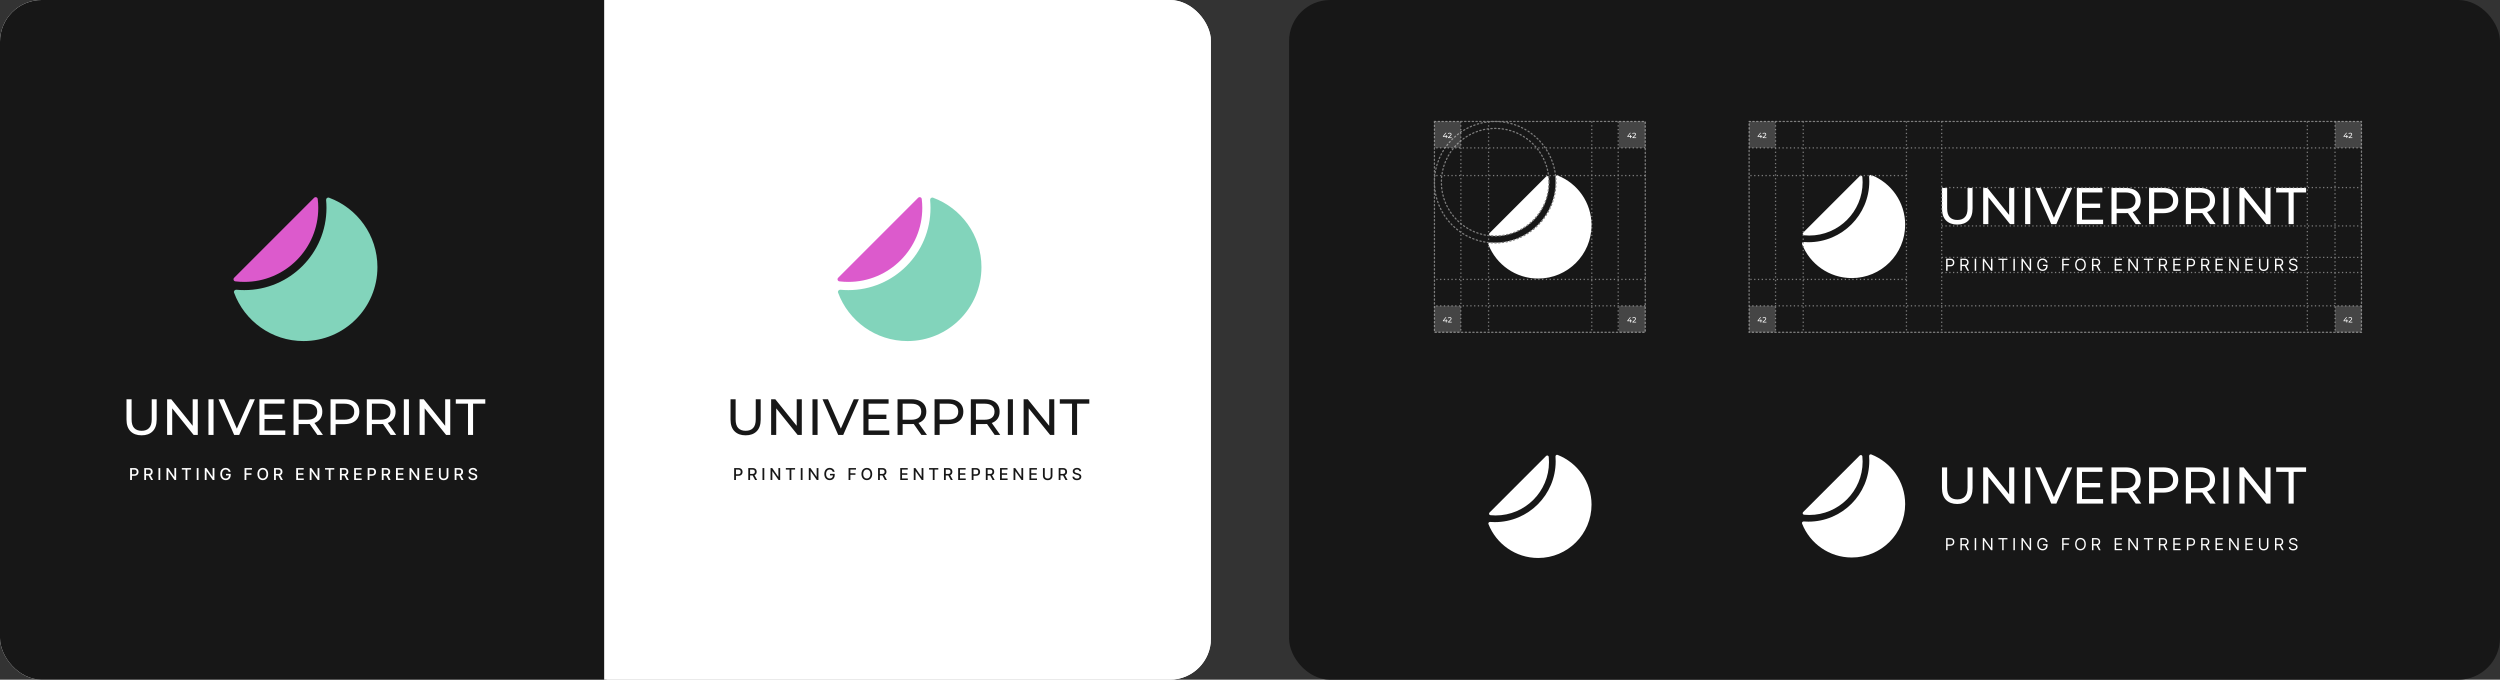
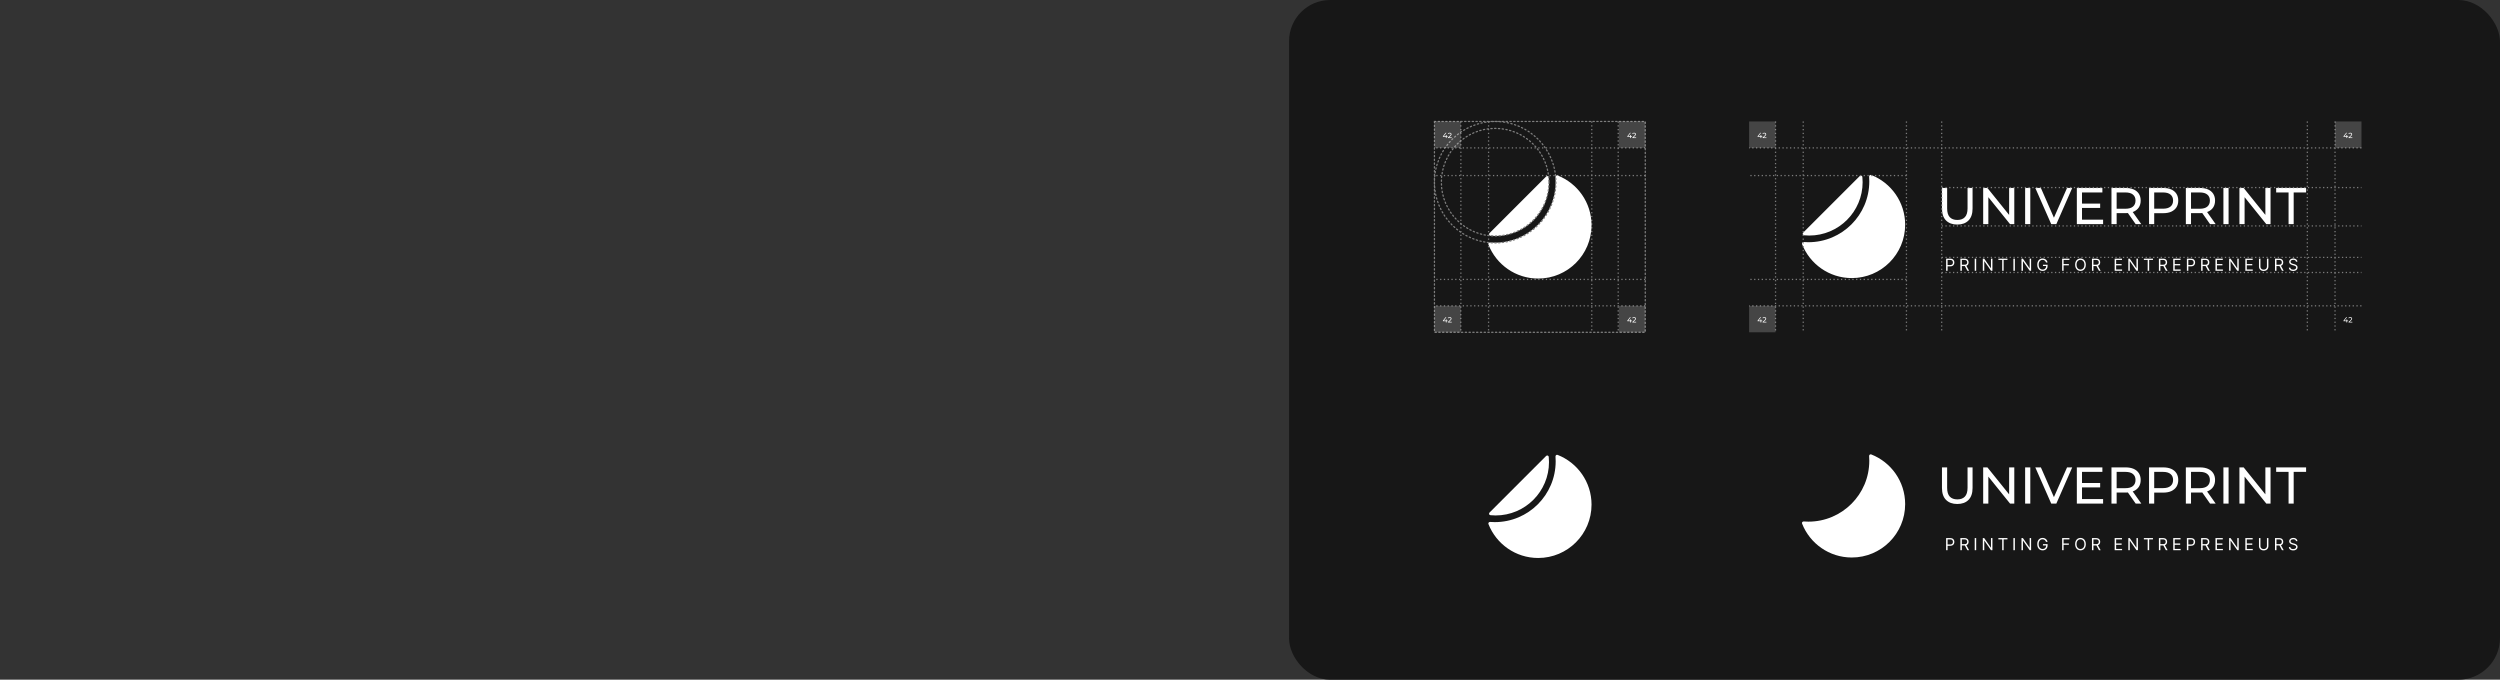
<svg xmlns="http://www.w3.org/2000/svg" width="1920" height="522" viewBox="0 0 1920 522" fill="none">
  <rect x="0" y="0" width="1920" height="522" fill="#333333" stroke="none" />
  <g clip-path="url(#clip0_2675_9116)">
    <g clip-path="url(#clip1_2675_9116)">
      <rect width="930" height="522" rx="31.576" fill="white" />
      <rect width="464" height="522" fill="#171717" />
      <rect x="465.89" width="463.889" height="521.875" fill="white" />
      <g clip-path="url(#clip2_2675_9116)">
        <path d="M714.338 153.633C714.219 152.388 715.401 151.396 716.575 151.828C738.274 159.815 753.753 180.671 753.753 205.142C753.752 236.509 728.324 261.936 696.958 261.936C672.486 261.936 651.63 246.459 643.643 224.758C643.211 223.584 644.203 222.403 645.448 222.522C647.447 222.713 649.473 222.811 651.522 222.811C686.374 222.811 714.626 194.558 714.627 159.707C714.627 157.658 714.529 155.632 714.338 153.633Z" fill="#82D4BB" />
        <path d="M705.114 151.911C706.088 150.938 707.739 151.464 707.904 152.83C708.177 155.084 708.318 157.379 708.318 159.707C708.317 191.074 682.889 216.501 651.523 216.501C649.195 216.501 646.9 216.361 644.645 216.088C643.279 215.923 642.754 214.272 643.727 213.299L705.114 151.911Z" fill="#DC5ACC" />
      </g>
      <path d="M572.628 334.327C569.028 334.327 566.198 333.296 564.138 331.236C562.077 329.175 561.047 326.163 561.047 322.198V306.626H564.959V322.041C564.959 325.093 565.624 327.323 566.955 328.732C568.311 330.14 570.215 330.845 572.667 330.845C575.145 330.845 577.049 330.14 578.379 328.732C579.736 327.323 580.414 325.093 580.414 322.041V306.626H584.209V322.198C584.209 326.163 583.179 329.175 581.118 331.236C579.084 333.296 576.253 334.327 572.628 334.327ZM592.23 334.014V306.626H595.438L613.553 329.123H611.871V306.626H615.784V334.014H612.575L594.46 311.517H596.143V334.014H592.23ZM623.981 334.014V306.626H627.894V334.014H623.981ZM643.729 334.014L631.678 306.626H635.904L646.976 331.901H644.551L655.701 306.626H659.614L647.602 334.014H643.729ZM666.667 318.442H680.752V321.767H666.667V318.442ZM667.019 330.61H682.982V334.014H663.106V306.626H682.434V310.03H667.019V330.61ZM689.317 334.014V306.626H699.998C702.398 306.626 704.446 307.004 706.141 307.761C707.836 308.517 709.141 309.613 710.053 311.047C710.966 312.482 711.423 314.19 711.423 316.173C711.423 318.155 710.966 319.863 710.053 321.298C709.141 322.706 707.836 323.789 706.141 324.545C704.446 325.302 702.398 325.68 699.998 325.68H691.469L693.23 323.88V334.014H689.317ZM707.628 334.014L700.663 324.076H704.85L711.892 334.014H707.628ZM693.23 324.272L691.469 322.354H699.881C702.385 322.354 704.276 321.82 705.554 320.75C706.858 319.655 707.51 318.129 707.51 316.173C707.51 314.216 706.858 312.703 705.554 311.634C704.276 310.565 702.385 310.03 699.881 310.03H691.469L693.23 308.074V324.272ZM717.744 334.014V306.626H728.425C730.825 306.626 732.872 307.004 734.568 307.761C736.263 308.517 737.567 309.613 738.48 311.047C739.393 312.482 739.85 314.19 739.85 316.173C739.85 318.155 739.393 319.863 738.48 321.298C737.567 322.706 736.263 323.802 734.568 324.585C732.872 325.341 730.825 325.719 728.425 325.719H719.896L721.657 323.88V334.014H717.744ZM721.657 324.272L719.896 322.315H728.308C730.812 322.315 732.703 321.781 733.981 320.711C735.285 319.642 735.937 318.129 735.937 316.173C735.937 314.216 735.285 312.703 733.981 311.634C732.703 310.565 730.812 310.03 728.308 310.03H719.896L721.657 308.074V324.272ZM745.598 334.014V306.626H756.279C758.679 306.626 760.726 307.004 762.422 307.761C764.117 308.517 765.421 309.613 766.334 311.047C767.247 312.482 767.704 314.19 767.704 316.173C767.704 318.155 767.247 319.863 766.334 321.298C765.421 322.706 764.117 323.789 762.422 324.545C760.726 325.302 758.679 325.68 756.279 325.68H747.75L749.51 323.88V334.014H745.598ZM763.908 334.014L756.944 324.076H761.13L768.173 334.014H763.908ZM749.51 324.272L747.75 322.354H756.162C758.666 322.354 760.557 321.82 761.835 320.75C763.139 319.655 763.791 318.129 763.791 316.173C763.791 314.216 763.139 312.703 761.835 311.634C760.557 310.565 758.666 310.03 756.162 310.03H747.75L749.51 308.074V324.272ZM774.025 334.014V306.626H777.937V334.014H774.025ZM786.137 334.014V306.626H789.345L807.46 329.123H805.777V306.626H809.69V334.014H806.482L788.367 311.517H790.049V334.014H786.137ZM823.326 334.014V310.03H813.936V306.626H836.589V310.03H827.199V334.014H823.326Z" fill="#171717" />
      <path d="M563.831 368.635V359.456H567.103C567.817 359.456 568.409 359.586 568.878 359.846C569.347 360.106 569.698 360.461 569.931 360.912C570.164 361.361 570.281 361.866 570.281 362.427C570.281 362.992 570.163 363.5 569.926 363.951C569.693 364.399 569.341 364.755 568.869 365.018C568.4 365.278 567.81 365.408 567.098 365.408H564.848V364.234H566.973C567.424 364.234 567.79 364.156 568.071 364C568.352 363.842 568.558 363.627 568.689 363.355C568.821 363.083 568.887 362.774 568.887 362.427C568.887 362.081 568.821 361.773 568.689 361.504C568.558 361.235 568.35 361.025 568.066 360.872C567.786 360.72 567.415 360.644 566.955 360.644H565.216V368.635H563.831ZM574.681 368.635V359.456H577.953C578.664 359.456 579.254 359.578 579.723 359.823C580.195 360.068 580.548 360.407 580.781 360.841C581.014 361.271 581.13 361.768 581.13 362.333C581.13 362.895 581.012 363.389 580.776 363.817C580.543 364.241 580.19 364.571 579.718 364.807C579.249 365.043 578.659 365.161 577.948 365.161H575.47V363.969H577.823C578.271 363.969 578.635 363.905 578.916 363.776C579.2 363.648 579.408 363.461 579.539 363.216C579.671 362.971 579.736 362.677 579.736 362.333C579.736 361.987 579.669 361.686 579.535 361.432C579.403 361.178 579.195 360.984 578.912 360.85C578.631 360.712 578.262 360.644 577.805 360.644H576.066V368.635H574.681ZM579.212 364.493L581.48 368.635H579.902L577.679 364.493H579.212ZM586.977 359.456V368.635H585.592V359.456H586.977ZM599.179 359.456V368.635H597.906L593.24 361.903H593.155V368.635H591.77V359.456H593.052L597.722 366.197H597.807V359.456H599.179ZM603.523 360.648V359.456H610.627V360.648H607.763V368.635H606.383V360.648H603.523ZM616.358 359.456V368.635H614.973V359.456H616.358ZM628.56 359.456V368.635H627.287L622.622 361.903H622.537V368.635H621.152V359.456H622.434L627.104 366.197H627.189V359.456H628.56ZM639.569 362.356C639.482 362.084 639.366 361.84 639.219 361.625C639.076 361.407 638.904 361.222 638.704 361.069C638.504 360.914 638.275 360.796 638.018 360.715C637.764 360.635 637.485 360.594 637.18 360.594C636.663 360.594 636.197 360.727 635.782 360.993C635.367 361.259 635.038 361.649 634.796 362.163C634.557 362.674 634.437 363.3 634.437 364.041C634.437 364.785 634.558 365.414 634.8 365.928C635.042 366.442 635.374 366.832 635.795 367.097C636.217 367.363 636.696 367.496 637.234 367.496C637.733 367.496 638.168 367.395 638.538 367.192C638.912 366.988 639.2 366.702 639.403 366.331C639.609 365.958 639.712 365.518 639.712 365.013L640.071 365.081H637.445V363.938H641.053V364.982C641.053 365.753 640.888 366.422 640.56 366.99C640.234 367.555 639.783 367.991 639.206 368.299C638.632 368.606 637.975 368.76 637.234 368.76C636.403 368.76 635.674 368.569 635.047 368.187C634.422 367.804 633.935 367.262 633.586 366.56C633.236 365.854 633.061 365.018 633.061 364.05C633.061 363.318 633.163 362.66 633.366 362.078C633.569 361.495 633.855 361.001 634.222 360.594C634.593 360.185 635.027 359.873 635.526 359.658C636.028 359.439 636.577 359.33 637.171 359.33C637.667 359.33 638.129 359.404 638.556 359.55C638.986 359.696 639.369 359.904 639.704 360.173C640.041 360.442 640.321 360.762 640.542 361.132C640.763 361.5 640.912 361.907 640.99 362.356H639.569ZM651.704 368.635V359.456H657.396V360.648H653.089V363.445H656.988V364.632H653.089V368.635H651.704ZM669.849 364.045C669.849 365.025 669.67 365.868 669.311 366.573C668.953 367.275 668.461 367.816 667.837 368.196C667.215 368.572 666.509 368.76 665.717 368.76C664.922 368.76 664.212 368.572 663.588 368.196C662.966 367.816 662.476 367.274 662.118 366.569C661.759 365.863 661.58 365.022 661.58 364.045C661.58 363.065 661.759 362.224 662.118 361.522C662.476 360.817 662.966 360.276 663.588 359.9C664.212 359.52 664.922 359.33 665.717 359.33C666.509 359.33 667.215 359.52 667.837 359.9C668.461 360.276 668.953 360.817 669.311 361.522C669.67 362.224 669.849 363.065 669.849 364.045ZM668.478 364.045C668.478 363.298 668.357 362.669 668.115 362.158C667.875 361.644 667.547 361.256 667.129 360.993C666.713 360.727 666.243 360.594 665.717 360.594C665.188 360.594 664.716 360.727 664.3 360.993C663.885 361.256 663.556 361.644 663.314 362.158C663.075 362.669 662.956 363.298 662.956 364.045C662.956 364.792 663.075 365.423 663.314 365.937C663.556 366.448 663.885 366.836 664.3 367.102C664.716 367.365 665.188 367.496 665.717 367.496C666.243 367.496 666.713 367.365 667.129 367.102C667.547 366.836 667.875 366.448 668.115 365.937C668.357 365.423 668.478 364.792 668.478 364.045ZM674.352 368.635V359.456H677.624C678.335 359.456 678.925 359.578 679.394 359.823C679.867 360.068 680.219 360.407 680.452 360.841C680.685 361.271 680.802 361.768 680.802 362.333C680.802 362.895 680.684 363.389 680.448 363.817C680.215 364.241 679.862 364.571 679.39 364.807C678.921 365.043 678.331 365.161 677.62 365.161H675.141V363.969H677.494C677.942 363.969 678.307 363.905 678.588 363.776C678.872 363.648 679.079 363.461 679.211 363.216C679.342 362.971 679.408 362.677 679.408 362.333C679.408 361.987 679.341 361.686 679.206 361.432C679.075 361.178 678.867 360.984 678.583 360.85C678.302 360.712 677.933 360.644 677.476 360.644H675.737V368.635H674.352ZM678.883 364.493L681.151 368.635H679.574L677.351 364.493H678.883ZM691.38 368.635V359.456H697.135V360.648H692.765V363.445H696.835V364.632H692.765V367.443H697.189V368.635H691.38ZM709.17 359.456V368.635H707.897L703.232 361.903H703.147V368.635H701.762V359.456H703.043L707.714 366.197H707.799V359.456H709.17ZM713.514 360.648V359.456H720.618V360.648H717.754V368.635H716.374V360.648H713.514ZM724.965 368.635V359.456H728.236C728.947 359.456 729.538 359.578 730.007 359.823C730.479 360.068 730.831 360.407 731.064 360.841C731.297 361.271 731.414 361.768 731.414 362.333C731.414 362.895 731.296 363.389 731.06 363.817C730.827 364.241 730.474 364.571 730.002 364.807C729.533 365.043 728.943 365.161 728.232 365.161H725.753V363.969H728.106C728.555 363.969 728.919 363.905 729.2 363.776C729.484 363.648 729.691 363.461 729.823 363.216C729.954 362.971 730.02 362.677 730.02 362.333C730.02 361.987 729.953 361.686 729.818 361.432C729.687 361.178 729.479 360.984 729.195 360.85C728.915 360.712 728.546 360.644 728.088 360.644H726.349V368.635H724.965ZM729.496 364.493L731.764 368.635H730.186L727.963 364.493H729.496ZM735.876 368.635V359.456H741.631V360.648H737.261V363.445H741.33V364.632H737.261V367.443H741.684V368.635H735.876ZM746.257 368.635V359.456H749.529C750.243 359.456 750.835 359.586 751.304 359.846C751.773 360.106 752.124 360.461 752.357 360.912C752.59 361.361 752.707 361.866 752.707 362.427C752.707 362.992 752.589 363.5 752.352 363.951C752.119 364.399 751.767 364.755 751.295 365.018C750.826 365.278 750.236 365.408 749.524 365.408H747.275V364.234H749.399C749.85 364.234 750.216 364.156 750.497 364C750.778 363.842 750.984 363.627 751.115 363.355C751.247 363.083 751.313 362.774 751.313 362.427C751.313 362.081 751.247 361.773 751.115 361.504C750.984 361.235 750.776 361.025 750.493 360.872C750.212 360.72 749.841 360.644 749.381 360.644H747.642V368.635H746.257ZM757.107 368.635V359.456H760.379C761.09 359.456 761.68 359.578 762.149 359.823C762.621 360.068 762.974 360.407 763.207 360.841C763.44 361.271 763.556 361.768 763.556 362.333C763.556 362.895 763.438 363.389 763.202 363.817C762.969 364.241 762.617 364.571 762.144 364.807C761.675 365.043 761.085 365.161 760.374 365.161H757.896V363.969H760.249C760.697 363.969 761.061 363.905 761.342 363.776C761.626 363.648 761.834 363.461 761.965 363.216C762.097 362.971 762.162 362.677 762.162 362.333C762.162 361.987 762.095 361.686 761.961 361.432C761.829 361.178 761.622 360.984 761.338 360.85C761.057 360.712 760.688 360.644 760.231 360.644H758.492V368.635H757.107ZM761.638 364.493L763.906 368.635H762.328L760.105 364.493H761.638ZM768.018 368.635V359.456H773.773V360.648H769.403V363.445H773.472V364.632H769.403V367.443H773.827V368.635H768.018ZM785.808 359.456V368.635H784.535L779.869 361.903H779.784V368.635H778.399V359.456H779.681L784.351 366.197H784.436V359.456H785.808ZM790.605 368.635V359.456H796.359V360.648H791.99V363.445H796.059V364.632H791.99V367.443H796.413V368.635H790.605ZM806.889 359.456H808.278V365.493C808.278 366.135 808.127 366.705 807.825 367.201C807.524 367.694 807.099 368.082 806.553 368.366C806.006 368.647 805.365 368.787 804.63 368.787C803.898 368.787 803.258 368.647 802.712 368.366C802.165 368.082 801.74 367.694 801.439 367.201C801.137 366.705 800.986 366.135 800.986 365.493V359.456H802.371V365.381C802.371 365.796 802.462 366.165 802.644 366.488C802.83 366.811 803.091 367.065 803.429 367.25C803.766 367.432 804.167 367.523 804.63 367.523C805.096 367.523 805.498 367.432 805.835 367.25C806.176 367.065 806.436 366.811 806.615 366.488C806.798 366.165 806.889 365.796 806.889 365.381V359.456ZM813.068 368.635V359.456H816.34C817.051 359.456 817.641 359.578 818.11 359.823C818.582 360.068 818.935 360.407 819.168 360.841C819.401 361.271 819.518 361.768 819.518 362.333C819.518 362.895 819.4 363.389 819.164 363.817C818.931 364.241 818.578 364.571 818.106 364.807C817.637 365.043 817.047 365.161 816.335 365.161H813.857V363.969H816.21C816.658 363.969 817.023 363.905 817.304 363.776C817.587 363.648 817.795 363.461 817.927 363.216C818.058 362.971 818.124 362.677 818.124 362.333C818.124 361.987 818.057 361.686 817.922 361.432C817.791 361.178 817.583 360.984 817.299 360.85C817.018 360.712 816.649 360.644 816.192 360.644H814.453V368.635H813.068ZM817.599 364.493L819.867 368.635H818.29L816.067 364.493H817.599ZM828.986 361.867C828.938 361.443 828.741 361.114 828.394 360.881C828.048 360.645 827.611 360.527 827.085 360.527C826.709 360.527 826.383 360.587 826.108 360.706C825.833 360.823 825.62 360.984 825.467 361.19C825.318 361.394 825.243 361.625 825.243 361.885C825.243 362.103 825.294 362.291 825.396 362.45C825.5 362.608 825.636 362.741 825.804 362.849C825.974 362.953 826.156 363.041 826.35 363.113C826.545 363.182 826.731 363.239 826.911 363.283L827.807 363.516C828.1 363.588 828.4 363.685 828.708 363.808C829.016 363.93 829.301 364.092 829.564 364.292C829.827 364.492 830.039 364.74 830.2 365.036C830.365 365.332 830.447 365.686 830.447 366.098C830.447 366.618 830.312 367.08 830.043 367.483C829.778 367.886 829.391 368.205 828.883 368.438C828.378 368.671 827.767 368.787 827.05 368.787C826.362 368.787 825.768 368.678 825.266 368.46C824.764 368.242 824.371 367.933 824.087 367.532C823.803 367.129 823.646 366.651 823.616 366.098H825.006C825.033 366.43 825.14 366.706 825.328 366.927C825.52 367.145 825.763 367.308 826.059 367.416C826.358 367.52 826.685 367.573 827.041 367.573C827.432 367.573 827.78 367.511 828.085 367.389C828.393 367.263 828.635 367.09 828.811 366.869C828.987 366.645 829.075 366.383 829.075 366.085C829.075 365.813 828.998 365.59 828.842 365.417C828.69 365.243 828.482 365.1 828.219 364.987C827.959 364.873 827.665 364.773 827.336 364.686L826.252 364.39C825.517 364.19 824.934 363.896 824.504 363.507C824.077 363.119 823.863 362.605 823.863 361.966C823.863 361.437 824.006 360.975 824.293 360.581C824.58 360.186 824.968 359.88 825.458 359.662C825.948 359.441 826.501 359.33 827.117 359.33C827.738 359.33 828.287 359.439 828.762 359.658C829.24 359.876 829.616 360.176 829.891 360.558C830.166 360.938 830.309 361.374 830.321 361.867H828.986Z" fill="#171717" />
      <g clip-path="url(#clip3_2675_9116)">
        <path d="M250.449 153.633C250.33 152.388 251.512 151.396 252.686 151.828C274.386 159.815 289.864 180.671 289.864 205.142C289.864 236.509 264.436 261.936 233.069 261.936C208.597 261.936 187.741 246.459 179.754 224.758C179.322 223.584 180.314 222.403 181.559 222.522C183.558 222.713 185.584 222.811 187.633 222.811C222.485 222.811 250.738 194.558 250.738 159.707C250.738 157.658 250.64 155.632 250.449 153.633Z" fill="#82D4BB" />
        <path d="M241.226 151.911C242.199 150.938 243.85 151.464 244.015 152.83C244.288 155.084 244.429 157.379 244.429 159.707C244.429 191.074 219.001 216.501 187.634 216.501C185.306 216.501 183.011 216.361 180.757 216.088C179.39 215.923 178.865 214.272 179.838 213.299L241.226 151.911Z" fill="#DC5ACC" />
      </g>
      <path d="M108.739 334.327C105.14 334.327 102.31 333.296 100.249 331.236C98.188 329.175 97.158 326.163 97.158 322.198V306.626H101.071V322.041C101.071 325.093 101.736 327.323 103.066 328.732C104.422 330.14 106.326 330.845 108.778 330.845C111.256 330.845 113.16 330.14 114.491 328.732C115.847 327.323 116.525 325.093 116.525 322.041V306.626H120.32V322.198C120.32 326.163 119.29 329.175 117.229 331.236C115.195 333.296 112.365 334.327 108.739 334.327ZM128.342 334.014V306.626H131.55L149.665 329.123H147.982V306.626H151.895V334.014H148.687L130.572 311.517H132.254V334.014H128.342ZM160.092 334.014V306.626H164.005V334.014H160.092ZM179.84 334.014L167.79 306.626H172.015L183.088 331.901H180.662L191.813 306.626H195.725L183.714 334.014H179.84ZM202.778 318.442H216.863V321.767H202.778V318.442ZM203.13 330.61H219.093V334.014H199.218V306.626H218.545V310.03H203.13V330.61ZM225.428 334.014V306.626H236.11C238.509 306.626 240.557 307.004 242.252 307.761C243.948 308.517 245.252 309.613 246.165 311.047C247.078 312.482 247.534 314.19 247.534 316.173C247.534 318.155 247.078 319.863 246.165 321.298C245.252 322.706 243.948 323.789 242.252 324.545C240.557 325.302 238.509 325.68 236.11 325.68H227.58L229.341 323.88V334.014H225.428ZM243.739 334.014L236.775 324.076H240.961L248.004 334.014H243.739ZM229.341 324.272L227.58 322.354H235.992C238.496 322.354 240.387 321.82 241.665 320.75C242.97 319.655 243.622 318.129 243.622 316.173C243.622 314.216 242.97 312.703 241.665 311.634C240.387 310.565 238.496 310.03 235.992 310.03H227.58L229.341 308.074V324.272ZM253.855 334.014V306.626H264.537C266.936 306.626 268.984 307.004 270.679 307.761C272.375 308.517 273.679 309.613 274.592 311.047C275.505 312.482 275.961 314.19 275.961 316.173C275.961 318.155 275.505 319.863 274.592 321.298C273.679 322.706 272.375 323.802 270.679 324.585C268.984 325.341 266.936 325.719 264.537 325.719H256.007L257.768 323.88V334.014H253.855ZM257.768 324.272L256.007 322.315H264.419C266.923 322.315 268.814 321.781 270.092 320.711C271.396 319.642 272.049 318.129 272.049 316.173C272.049 314.216 271.396 312.703 270.092 311.634C268.814 310.565 266.923 310.03 264.419 310.03H256.007L257.768 308.074V324.272ZM281.709 334.014V306.626H292.39C294.79 306.626 296.838 307.004 298.533 307.761C300.228 308.517 301.533 309.613 302.445 311.047C303.358 312.482 303.815 314.19 303.815 316.173C303.815 318.155 303.358 319.863 302.445 321.298C301.533 322.706 300.228 323.789 298.533 324.545C296.838 325.302 294.79 325.68 292.39 325.68H283.861L285.622 323.88V334.014H281.709ZM300.02 334.014L293.055 324.076H297.242L304.284 334.014H300.02ZM285.622 324.272L283.861 322.354H292.273C294.777 322.354 296.668 321.82 297.946 320.75C299.25 319.655 299.902 318.129 299.902 316.173C299.902 314.216 299.25 312.703 297.946 311.634C296.668 310.565 294.777 310.03 292.273 310.03H283.861L285.622 308.074V324.272ZM310.136 334.014V306.626H314.049V334.014H310.136ZM322.248 334.014V306.626H325.456L343.571 329.123H341.889V306.626H345.801V334.014H342.593L324.478 311.517H326.16V334.014H322.248ZM359.437 334.014V310.03H350.047V306.626H372.701V310.03H363.311V334.014H359.437Z" fill="white" />
-       <path d="M99.942 368.635V359.456H103.214C103.928 359.456 104.52 359.586 104.989 359.846C105.458 360.106 105.809 360.461 106.042 360.912C106.275 361.361 106.392 361.866 106.392 362.427C106.392 362.992 106.274 363.5 106.038 363.951C105.805 364.399 105.452 364.755 104.98 365.018C104.511 365.278 103.921 365.408 103.21 365.408H100.96V364.234H103.084C103.535 364.234 103.901 364.156 104.182 364C104.463 363.842 104.669 363.627 104.801 363.355C104.932 363.083 104.998 362.774 104.998 362.427C104.998 362.081 104.932 361.773 104.801 361.504C104.669 361.235 104.462 361.025 104.178 360.872C103.897 360.72 103.526 360.644 103.066 360.644H101.327V368.635H99.942ZM110.792 368.635V359.456H114.064C114.775 359.456 115.365 359.578 115.834 359.823C116.306 360.068 116.659 360.407 116.892 360.841C117.125 361.271 117.242 361.768 117.242 362.333C117.242 362.895 117.123 363.389 116.887 363.817C116.654 364.241 116.302 364.571 115.83 364.807C115.361 365.043 114.77 365.161 114.059 365.161H111.581V363.969H113.934C114.382 363.969 114.747 363.905 115.027 363.776C115.311 363.648 115.519 363.461 115.65 363.216C115.782 362.971 115.848 362.677 115.848 362.333C115.848 361.987 115.78 361.686 115.646 361.432C115.514 361.178 115.307 360.984 115.023 360.85C114.742 360.712 114.373 360.644 113.916 360.644H112.177V368.635H110.792ZM115.323 364.493L117.591 368.635H116.013L113.79 364.493H115.323ZM123.088 359.456V368.635H121.703V359.456H123.088ZM135.29 359.456V368.635H134.017L129.352 361.903H129.267V368.635H127.882V359.456H129.164L133.834 366.197H133.919V359.456H135.29ZM139.634 360.648V359.456H146.738V360.648H143.874V368.635H142.494V360.648H139.634ZM152.47 359.456V368.635H151.085V359.456H152.47ZM164.672 359.456V368.635H163.399L158.733 361.903H158.648V368.635H157.263V359.456H158.545L163.215 366.197H163.3V359.456H164.672ZM175.68 362.356C175.594 362.084 175.477 361.84 175.331 361.625C175.187 361.407 175.016 361.222 174.815 361.069C174.615 360.914 174.387 360.796 174.13 360.715C173.876 360.635 173.596 360.594 173.292 360.594C172.775 360.594 172.309 360.727 171.893 360.993C171.478 361.259 171.149 361.649 170.907 362.163C170.668 362.674 170.549 363.3 170.549 364.041C170.549 364.785 170.67 365.414 170.912 365.928C171.154 366.442 171.485 366.832 171.907 367.097C172.328 367.363 172.807 367.496 173.345 367.496C173.844 367.496 174.279 367.395 174.65 367.192C175.023 366.988 175.311 366.702 175.515 366.331C175.721 365.958 175.824 365.518 175.824 365.013L176.182 365.081H173.556V363.938H177.164V364.982C177.164 365.753 177 366.422 176.671 366.99C176.345 367.555 175.894 367.991 175.317 368.299C174.744 368.606 174.086 368.76 173.345 368.76C172.515 368.76 171.786 368.569 171.158 368.187C170.534 367.804 170.047 367.262 169.697 366.56C169.347 365.854 169.173 365.018 169.173 364.05C169.173 363.318 169.274 362.66 169.477 362.078C169.681 361.495 169.966 361.001 170.333 360.594C170.704 360.185 171.139 359.873 171.638 359.658C172.14 359.439 172.688 359.33 173.283 359.33C173.779 359.33 174.24 359.404 174.667 359.55C175.098 359.696 175.48 359.904 175.815 360.173C176.152 360.442 176.432 360.762 176.653 361.132C176.874 361.5 177.023 361.907 177.101 362.356H175.68ZM187.815 368.635V359.456H193.507V360.648H189.2V363.445H193.099V364.632H189.2V368.635H187.815ZM205.96 364.045C205.96 365.025 205.781 365.868 205.423 366.573C205.064 367.275 204.572 367.816 203.948 368.196C203.326 368.572 202.62 368.76 201.828 368.76C201.033 368.76 200.324 368.572 199.699 368.196C199.078 367.816 198.588 367.274 198.229 366.569C197.871 365.863 197.691 365.022 197.691 364.045C197.691 363.065 197.871 362.224 198.229 361.522C198.588 360.817 199.078 360.276 199.699 359.9C200.324 359.52 201.033 359.33 201.828 359.33C202.62 359.33 203.326 359.52 203.948 359.9C204.572 360.276 205.064 360.817 205.423 361.522C205.781 362.224 205.96 363.065 205.96 364.045ZM204.589 364.045C204.589 363.298 204.468 362.669 204.226 362.158C203.987 361.644 203.658 361.256 203.24 360.993C202.825 360.727 202.354 360.594 201.828 360.594C201.299 360.594 200.827 360.727 200.412 360.993C199.996 361.256 199.668 361.644 199.426 362.158C199.187 362.669 199.067 363.298 199.067 364.045C199.067 364.792 199.187 365.423 199.426 365.937C199.668 366.448 199.996 366.836 200.412 367.102C200.827 367.365 201.299 367.496 201.828 367.496C202.354 367.496 202.825 367.365 203.24 367.102C203.658 366.836 203.987 366.448 204.226 365.937C204.468 365.423 204.589 364.792 204.589 364.045ZM210.464 368.635V359.456H213.735C214.447 359.456 215.037 359.578 215.506 359.823C215.978 360.068 216.33 360.407 216.563 360.841C216.797 361.271 216.913 361.768 216.913 362.333C216.913 362.895 216.795 363.389 216.559 363.817C216.326 364.241 215.973 364.571 215.501 364.807C215.032 365.043 214.442 365.161 213.731 365.161H211.252V363.969H213.605C214.054 363.969 214.418 363.905 214.699 363.776C214.983 363.648 215.191 363.461 215.322 363.216C215.453 362.971 215.519 362.677 215.519 362.333C215.519 361.987 215.452 361.686 215.318 361.432C215.186 361.178 214.978 360.984 214.695 360.85C214.414 360.712 214.045 360.644 213.588 360.644H211.849V368.635H210.464ZM214.995 364.493L217.263 368.635H215.685L213.462 364.493H214.995ZM227.492 368.635V359.456H233.246V360.648H228.877V363.445H232.946V364.632H228.877V367.443H233.3V368.635H227.492ZM245.282 359.456V368.635H244.009L239.343 361.903H239.258V368.635H237.873V359.456H239.155L243.825 366.197H243.91V359.456H245.282ZM249.626 360.648V359.456H256.729V360.648H253.866V368.635H252.485V360.648H249.626ZM261.076 368.635V359.456H264.348C265.059 359.456 265.649 359.578 266.118 359.823C266.59 360.068 266.943 360.407 267.176 360.841C267.409 361.271 267.525 361.768 267.525 362.333C267.525 362.895 267.407 363.389 267.171 363.817C266.938 364.241 266.586 364.571 266.114 364.807C265.644 365.043 265.054 365.161 264.343 365.161H261.865V363.969H264.218C264.666 363.969 265.03 363.905 265.311 363.776C265.595 363.648 265.803 363.461 265.934 363.216C266.066 362.971 266.131 362.677 266.131 362.333C266.131 361.987 266.064 361.686 265.93 361.432C265.798 361.178 265.591 360.984 265.307 360.85C265.026 360.712 264.657 360.644 264.2 360.644H262.461V368.635H261.076ZM265.607 364.493L267.875 368.635H266.297L264.074 364.493H265.607ZM271.987 368.635V359.456H277.742V360.648H273.372V363.445H277.442V364.632H273.372V367.443H277.796V368.635H271.987ZM282.368 368.635V359.456H285.64C286.354 359.456 286.946 359.586 287.415 359.846C287.884 360.106 288.235 360.461 288.468 360.912C288.701 361.361 288.818 361.866 288.818 362.427C288.818 362.992 288.7 363.5 288.464 363.951C288.231 364.399 287.878 364.755 287.406 365.018C286.937 365.278 286.347 365.408 285.636 365.408H283.386V364.234H285.51C285.961 364.234 286.327 364.156 286.608 364C286.889 363.842 287.095 363.627 287.227 363.355C287.358 363.083 287.424 362.774 287.424 362.427C287.424 362.081 287.358 361.773 287.227 361.504C287.095 361.235 286.888 361.025 286.604 360.872C286.323 360.72 285.952 360.644 285.492 360.644H283.753V368.635H282.368ZM293.218 368.635V359.456H296.49C297.201 359.456 297.791 359.578 298.26 359.823C298.732 360.068 299.085 360.407 299.318 360.841C299.551 361.271 299.668 361.768 299.668 362.333C299.668 362.895 299.55 363.389 299.313 363.817C299.08 364.241 298.728 364.571 298.256 364.807C297.787 365.043 297.197 365.161 296.485 365.161H294.007V363.969H296.36C296.808 363.969 297.173 363.905 297.453 363.776C297.737 363.648 297.945 363.461 298.076 363.216C298.208 362.971 298.274 362.677 298.274 362.333C298.274 361.987 298.206 361.686 298.072 361.432C297.941 361.178 297.733 360.984 297.449 360.85C297.168 360.712 296.799 360.644 296.342 360.644H294.603V368.635H293.218ZM297.749 364.493L300.017 368.635H298.44L296.216 364.493H297.749ZM304.129 368.635V359.456H309.884V360.648H305.514V363.445H309.584V364.632H305.514V367.443H309.938V368.635H304.129ZM321.919 359.456V368.635H320.646L315.981 361.903H315.896V368.635H314.511V359.456H315.792L320.463 366.197H320.548V359.456H321.919ZM326.716 368.635V359.456H332.471V360.648H328.101V363.445H332.171V364.632H328.101V367.443H332.525V368.635H326.716ZM343 359.456H344.389V365.493C344.389 366.135 344.238 366.705 343.937 367.201C343.635 367.694 343.211 368.082 342.664 368.366C342.117 368.647 341.476 368.787 340.741 368.787C340.009 368.787 339.37 368.647 338.823 368.366C338.276 368.082 337.852 367.694 337.55 367.201C337.248 366.705 337.097 366.135 337.097 365.493V359.456H338.482V365.381C338.482 365.796 338.573 366.165 338.756 366.488C338.941 366.811 339.202 367.065 339.54 367.25C339.878 367.432 340.278 367.523 340.741 367.523C341.207 367.523 341.609 367.432 341.947 367.25C342.287 367.065 342.547 366.811 342.727 366.488C342.909 366.165 343 365.796 343 365.381V359.456ZM349.18 368.635V359.456H352.451C353.162 359.456 353.753 359.578 354.222 359.823C354.694 360.068 355.046 360.407 355.279 360.841C355.512 361.271 355.629 361.768 355.629 362.333C355.629 362.895 355.511 363.389 355.275 363.817C355.042 364.241 354.689 364.571 354.217 364.807C353.748 365.043 353.158 365.161 352.447 365.161H349.968V363.969H352.321C352.77 363.969 353.134 363.905 353.415 363.776C353.699 363.648 353.906 363.461 354.038 363.216C354.169 362.971 354.235 362.677 354.235 362.333C354.235 361.987 354.168 361.686 354.033 361.432C353.902 361.178 353.694 360.984 353.41 360.85C353.13 360.712 352.761 360.644 352.303 360.644H350.564V368.635H349.18ZM353.711 364.493L355.979 368.635H354.401L352.178 364.493H353.711ZM365.097 361.867C365.049 361.443 364.852 361.114 364.505 360.881C364.159 360.645 363.723 360.527 363.197 360.527C362.82 360.527 362.495 360.587 362.22 360.706C361.945 360.823 361.731 360.984 361.579 361.19C361.429 361.394 361.355 361.625 361.355 361.885C361.355 362.103 361.405 362.291 361.507 362.45C361.612 362.608 361.748 362.741 361.915 362.849C362.085 362.953 362.267 363.041 362.462 363.113C362.656 363.182 362.843 363.239 363.022 363.283L363.918 363.516C364.211 363.588 364.511 363.685 364.819 363.808C365.127 363.93 365.412 364.092 365.675 364.292C365.938 364.492 366.15 364.74 366.312 365.036C366.476 365.332 366.558 365.686 366.558 366.098C366.558 366.618 366.424 367.08 366.155 367.483C365.889 367.886 365.502 368.205 364.994 368.438C364.489 368.671 363.878 368.787 363.161 368.787C362.474 368.787 361.879 368.678 361.377 368.46C360.875 368.242 360.482 367.933 360.198 367.532C359.914 367.129 359.758 366.651 359.728 366.098H361.117C361.144 366.43 361.252 366.706 361.44 366.927C361.631 367.145 361.875 367.308 362.17 367.416C362.469 367.52 362.796 367.573 363.152 367.573C363.543 367.573 363.891 367.511 364.196 367.389C364.504 367.263 364.746 367.09 364.922 366.869C365.099 366.645 365.187 366.383 365.187 366.085C365.187 365.813 365.109 365.59 364.954 365.417C364.801 365.243 364.594 365.1 364.331 364.987C364.071 364.873 363.776 364.773 363.448 364.686L362.363 364.39C361.628 364.19 361.045 363.896 360.615 363.507C360.188 363.119 359.974 362.605 359.974 361.966C359.974 361.437 360.118 360.975 360.404 360.581C360.691 360.186 361.08 359.88 361.57 359.662C362.06 359.441 362.613 359.33 363.228 359.33C363.85 359.33 364.398 359.439 364.873 359.658C365.351 359.876 365.727 360.176 366.002 360.558C366.277 360.938 366.421 361.374 366.433 361.867H365.097Z" fill="white" />
+       <path d="M99.942 368.635V359.456H103.214C103.928 359.456 104.52 359.586 104.989 359.846C105.458 360.106 105.809 360.461 106.042 360.912C106.275 361.361 106.392 361.866 106.392 362.427C106.392 362.992 106.274 363.5 106.038 363.951C105.805 364.399 105.452 364.755 104.98 365.018C104.511 365.278 103.921 365.408 103.21 365.408H100.96V364.234H103.084C103.535 364.234 103.901 364.156 104.182 364C104.463 363.842 104.669 363.627 104.801 363.355C104.932 363.083 104.998 362.774 104.998 362.427C104.998 362.081 104.932 361.773 104.801 361.504C104.669 361.235 104.462 361.025 104.178 360.872C103.897 360.72 103.526 360.644 103.066 360.644H101.327V368.635H99.942ZM110.792 368.635V359.456H114.064C114.775 359.456 115.365 359.578 115.834 359.823C116.306 360.068 116.659 360.407 116.892 360.841C117.125 361.271 117.242 361.768 117.242 362.333C117.242 362.895 117.123 363.389 116.887 363.817C116.654 364.241 116.302 364.571 115.83 364.807C115.361 365.043 114.77 365.161 114.059 365.161H111.581V363.969H113.934C114.382 363.969 114.747 363.905 115.027 363.776C115.311 363.648 115.519 363.461 115.65 363.216C115.782 362.971 115.848 362.677 115.848 362.333C115.848 361.987 115.78 361.686 115.646 361.432C115.514 361.178 115.307 360.984 115.023 360.85C114.742 360.712 114.373 360.644 113.916 360.644H112.177V368.635H110.792ZM115.323 364.493L117.591 368.635H116.013L113.79 364.493H115.323ZM123.088 359.456V368.635H121.703V359.456H123.088ZM135.29 359.456V368.635H134.017L129.352 361.903H129.267V368.635H127.882V359.456H129.164L133.834 366.197H133.919V359.456H135.29ZM139.634 360.648V359.456H146.738V360.648H143.874V368.635H142.494V360.648H139.634ZM152.47 359.456V368.635H151.085V359.456H152.47ZM164.672 359.456V368.635H163.399L158.733 361.903H158.648V368.635H157.263V359.456H158.545L163.215 366.197H163.3V359.456H164.672ZM175.68 362.356C175.594 362.084 175.477 361.84 175.331 361.625C175.187 361.407 175.016 361.222 174.815 361.069C174.615 360.914 174.387 360.796 174.13 360.715C173.876 360.635 173.596 360.594 173.292 360.594C172.775 360.594 172.309 360.727 171.893 360.993C171.478 361.259 171.149 361.649 170.907 362.163C170.668 362.674 170.549 363.3 170.549 364.041C170.549 364.785 170.67 365.414 170.912 365.928C171.154 366.442 171.485 366.832 171.907 367.097C172.328 367.363 172.807 367.496 173.345 367.496C173.844 367.496 174.279 367.395 174.65 367.192C175.023 366.988 175.311 366.702 175.515 366.331C175.721 365.958 175.824 365.518 175.824 365.013L176.182 365.081H173.556V363.938H177.164V364.982C177.164 365.753 177 366.422 176.671 366.99C176.345 367.555 175.894 367.991 175.317 368.299C174.744 368.606 174.086 368.76 173.345 368.76C172.515 368.76 171.786 368.569 171.158 368.187C170.534 367.804 170.047 367.262 169.697 366.56C169.347 365.854 169.173 365.018 169.173 364.05C169.173 363.318 169.274 362.66 169.477 362.078C169.681 361.495 169.966 361.001 170.333 360.594C170.704 360.185 171.139 359.873 171.638 359.658C172.14 359.439 172.688 359.33 173.283 359.33C173.779 359.33 174.24 359.404 174.667 359.55C175.098 359.696 175.48 359.904 175.815 360.173C176.152 360.442 176.432 360.762 176.653 361.132C176.874 361.5 177.023 361.907 177.101 362.356H175.68ZM187.815 368.635V359.456H193.507V360.648H189.2V363.445H193.099V364.632H189.2V368.635H187.815ZM205.96 364.045C205.96 365.025 205.781 365.868 205.423 366.573C205.064 367.275 204.572 367.816 203.948 368.196C203.326 368.572 202.62 368.76 201.828 368.76C201.033 368.76 200.324 368.572 199.699 368.196C199.078 367.816 198.588 367.274 198.229 366.569C197.871 365.863 197.691 365.022 197.691 364.045C197.691 363.065 197.871 362.224 198.229 361.522C198.588 360.817 199.078 360.276 199.699 359.9C200.324 359.52 201.033 359.33 201.828 359.33C202.62 359.33 203.326 359.52 203.948 359.9C204.572 360.276 205.064 360.817 205.423 361.522C205.781 362.224 205.96 363.065 205.96 364.045ZM204.589 364.045C204.589 363.298 204.468 362.669 204.226 362.158C203.987 361.644 203.658 361.256 203.24 360.993C202.825 360.727 202.354 360.594 201.828 360.594C201.299 360.594 200.827 360.727 200.412 360.993C199.996 361.256 199.668 361.644 199.426 362.158C199.187 362.669 199.067 363.298 199.067 364.045C199.067 364.792 199.187 365.423 199.426 365.937C199.668 366.448 199.996 366.836 200.412 367.102C200.827 367.365 201.299 367.496 201.828 367.496C202.354 367.496 202.825 367.365 203.24 367.102C203.658 366.836 203.987 366.448 204.226 365.937C204.468 365.423 204.589 364.792 204.589 364.045ZM210.464 368.635V359.456H213.735C214.447 359.456 215.037 359.578 215.506 359.823C215.978 360.068 216.33 360.407 216.563 360.841C216.797 361.271 216.913 361.768 216.913 362.333C216.913 362.895 216.795 363.389 216.559 363.817C216.326 364.241 215.973 364.571 215.501 364.807C215.032 365.043 214.442 365.161 213.731 365.161H211.252V363.969H213.605C214.054 363.969 214.418 363.905 214.699 363.776C214.983 363.648 215.191 363.461 215.322 363.216C215.453 362.971 215.519 362.677 215.519 362.333C215.519 361.987 215.452 361.686 215.318 361.432C215.186 361.178 214.978 360.984 214.695 360.85C214.414 360.712 214.045 360.644 213.588 360.644H211.849V368.635H210.464ZM214.995 364.493L217.263 368.635H215.685L213.462 364.493H214.995ZM227.492 368.635V359.456H233.246V360.648H228.877V363.445H232.946V364.632H228.877V367.443H233.3V368.635H227.492ZM245.282 359.456V368.635H244.009L239.343 361.903H239.258V368.635H237.873V359.456H239.155L243.825 366.197H243.91V359.456H245.282ZM249.626 360.648V359.456H256.729V360.648H253.866V368.635H252.485V360.648H249.626ZM261.076 368.635V359.456H264.348C265.059 359.456 265.649 359.578 266.118 359.823C266.59 360.068 266.943 360.407 267.176 360.841C267.409 361.271 267.525 361.768 267.525 362.333C267.525 362.895 267.407 363.389 267.171 363.817C266.938 364.241 266.586 364.571 266.114 364.807C265.644 365.043 265.054 365.161 264.343 365.161H261.865V363.969H264.218C264.666 363.969 265.03 363.905 265.311 363.776C265.595 363.648 265.803 363.461 265.934 363.216C266.066 362.971 266.131 362.677 266.131 362.333C266.131 361.987 266.064 361.686 265.93 361.432C265.798 361.178 265.591 360.984 265.307 360.85C265.026 360.712 264.657 360.644 264.2 360.644H262.461V368.635H261.076ZM265.607 364.493L267.875 368.635H266.297L264.074 364.493H265.607ZM271.987 368.635V359.456H277.742V360.648H273.372V363.445H277.442V364.632H273.372V367.443H277.796V368.635H271.987ZM282.368 368.635V359.456H285.64C286.354 359.456 286.946 359.586 287.415 359.846C287.884 360.106 288.235 360.461 288.468 360.912C288.701 361.361 288.818 361.866 288.818 362.427C288.818 362.992 288.7 363.5 288.464 363.951C288.231 364.399 287.878 364.755 287.406 365.018C286.937 365.278 286.347 365.408 285.636 365.408H283.386V364.234H285.51C285.961 364.234 286.327 364.156 286.608 364C286.889 363.842 287.095 363.627 287.227 363.355C287.358 363.083 287.424 362.774 287.424 362.427C287.424 362.081 287.358 361.773 287.227 361.504C287.095 361.235 286.888 361.025 286.604 360.872C286.323 360.72 285.952 360.644 285.492 360.644H283.753V368.635H282.368ZM293.218 368.635V359.456H296.49C297.201 359.456 297.791 359.578 298.26 359.823C298.732 360.068 299.085 360.407 299.318 360.841C299.551 361.271 299.668 361.768 299.668 362.333C299.668 362.895 299.55 363.389 299.313 363.817C299.08 364.241 298.728 364.571 298.256 364.807C297.787 365.043 297.197 365.161 296.485 365.161H294.007V363.969H296.36C296.808 363.969 297.173 363.905 297.453 363.776C297.737 363.648 297.945 363.461 298.076 363.216C298.208 362.971 298.274 362.677 298.274 362.333C298.274 361.987 298.206 361.686 298.072 361.432C297.941 361.178 297.733 360.984 297.449 360.85C297.168 360.712 296.799 360.644 296.342 360.644H294.603V368.635H293.218ZM297.749 364.493L300.017 368.635H298.44L296.216 364.493H297.749ZM304.129 368.635V359.456H309.884V360.648H305.514V363.445H309.584V364.632H305.514V367.443H309.938V368.635H304.129ZM321.919 359.456V368.635H320.646L315.981 361.903H315.896V368.635H314.511V359.456H315.792L320.463 366.197H320.548V359.456H321.919ZM326.716 368.635V359.456H332.471V360.648H328.101V363.445H332.171V364.632H328.101V367.443H332.525V368.635H326.716ZM343 359.456H344.389V365.493C344.389 366.135 344.238 366.705 343.937 367.201C343.635 367.694 343.211 368.082 342.664 368.366C342.117 368.647 341.476 368.787 340.741 368.787C340.009 368.787 339.37 368.647 338.823 368.366C338.276 368.082 337.852 367.694 337.55 367.201C337.248 366.705 337.097 366.135 337.097 365.493V359.456H338.482V365.381C338.482 365.796 338.573 366.165 338.756 366.488C338.941 366.811 339.202 367.065 339.54 367.25C339.878 367.432 340.278 367.523 340.741 367.523C341.207 367.523 341.609 367.432 341.947 367.25C342.287 367.065 342.547 366.811 342.727 366.488C342.909 366.165 343 365.796 343 365.381V359.456ZM349.18 368.635V359.456H352.451C353.162 359.456 353.753 359.578 354.222 359.823C354.694 360.068 355.046 360.407 355.279 360.841C355.512 361.271 355.629 361.768 355.629 362.333C355.629 362.895 355.511 363.389 355.275 363.817C355.042 364.241 354.689 364.571 354.217 364.807C353.748 365.043 353.158 365.161 352.447 365.161H349.968V363.969H352.321C352.77 363.969 353.134 363.905 353.415 363.776C353.699 363.648 353.906 363.461 354.038 363.216C354.169 362.971 354.235 362.677 354.235 362.333C354.235 361.987 354.168 361.686 354.033 361.432C353.902 361.178 353.694 360.984 353.41 360.85C353.13 360.712 352.761 360.644 352.303 360.644H350.564V368.635H349.18ZM353.711 364.493L355.979 368.635H354.401L352.178 364.493H353.711ZM365.097 361.867C365.049 361.443 364.852 361.114 364.505 360.881C364.159 360.645 363.723 360.527 363.197 360.527C362.82 360.527 362.495 360.587 362.22 360.706C361.945 360.823 361.731 360.984 361.579 361.19C361.429 361.394 361.355 361.625 361.355 361.885C361.355 362.103 361.405 362.291 361.507 362.45C361.612 362.608 361.748 362.741 361.915 362.849C362.085 362.953 362.267 363.041 362.462 363.113C362.656 363.182 362.843 363.239 363.022 363.283L363.918 363.516C364.211 363.588 364.511 363.685 364.819 363.808C365.127 363.93 365.412 364.092 365.675 364.292C365.938 364.492 366.15 364.74 366.312 365.036C366.476 365.332 366.558 365.686 366.558 366.098C366.558 366.618 366.424 367.08 366.155 367.483C365.889 367.886 365.502 368.205 364.994 368.438C364.489 368.671 363.878 368.787 363.161 368.787C362.474 368.787 361.879 368.678 361.377 368.46C360.875 368.242 360.482 367.933 360.198 367.532C359.914 367.129 359.758 366.651 359.728 366.098H361.117C361.144 366.43 361.252 366.706 361.44 366.927C361.631 367.145 361.875 367.308 362.17 367.416C362.469 367.52 362.796 367.573 363.152 367.573C363.543 367.573 363.891 367.511 364.196 367.389C364.504 367.263 364.746 367.09 364.922 366.869C365.099 366.645 365.187 366.383 365.187 366.085C365.187 365.813 365.109 365.59 364.954 365.417C364.071 364.873 363.776 364.773 363.448 364.686L362.363 364.39C361.628 364.19 361.045 363.896 360.615 363.507C360.188 363.119 359.974 362.605 359.974 361.966C359.974 361.437 360.118 360.975 360.404 360.581C360.691 360.186 361.08 359.88 361.57 359.662C362.06 359.441 362.613 359.33 363.228 359.33C363.85 359.33 364.398 359.439 364.873 359.658C365.351 359.876 365.727 360.176 366.002 360.558C366.277 360.938 366.421 361.374 366.433 361.867H365.097Z" fill="white" />
    </g>
    <rect x="990" width="930" height="522" rx="31.58" fill="#171717" />
    <g clip-path="url(#clip4_2675_9116)">
      <path d="M1435.48 135.665C1435.41 134.764 1436.27 134.066 1437.12 134.396C1452.36 140.369 1463.16 155.211 1463.16 172.574C1463.16 195.212 1444.8 213.563 1422.17 213.563C1404.8 213.563 1389.96 202.768 1383.99 187.523C1383.66 186.682 1384.36 185.815 1385.26 185.884C1386.45 185.976 1387.65 186.023 1388.86 186.023C1414.68 186.023 1435.62 165.091 1435.62 139.269C1435.62 138.056 1435.57 136.854 1435.48 135.665Z" fill="white" />
      <path d="M1428.28 135.207C1429 134.496 1430.2 134.895 1430.3 135.895C1430.43 137.216 1430.5 138.555 1430.5 139.91C1430.5 162.548 1412.14 180.9 1389.5 180.9C1388.15 180.9 1386.81 180.834 1385.49 180.705C1384.49 180.607 1384.09 179.401 1384.8 178.69L1428.28 135.207Z" fill="white" />
    </g>
    <path d="M1503.18 172.464C1499.53 172.464 1496.66 171.418 1494.56 169.327C1492.47 167.236 1491.43 164.178 1491.43 160.154V144.35H1495.4V159.996C1495.4 163.093 1496.07 165.356 1497.42 166.786C1498.8 168.215 1500.73 168.93 1503.22 168.93C1505.74 168.93 1507.67 168.215 1509.02 166.786C1510.39 165.356 1511.08 163.093 1511.08 159.996V144.35H1514.93V160.154C1514.93 164.178 1513.89 167.236 1511.8 169.327C1509.73 171.418 1506.86 172.464 1503.18 172.464ZM1523.08 172.146V144.35H1526.33L1544.72 167.183H1543.01V144.35H1546.98V172.146H1543.72L1525.34 149.314H1527.05V172.146H1523.08ZM1555.3 172.146V144.35H1559.27V172.146H1555.3ZM1575.34 172.146L1563.11 144.35H1567.4L1578.64 170.002H1576.18L1587.49 144.35H1591.46L1579.27 172.146H1575.34ZM1598.62 156.342H1612.92V159.718H1598.62V156.342ZM1598.98 168.692H1615.18V172.146H1595.01V144.35H1614.63V147.805H1598.98V168.692ZM1621.61 172.146V144.35H1632.45C1634.89 144.35 1636.97 144.734 1638.69 145.502C1640.41 146.27 1641.73 147.381 1642.66 148.837C1643.58 150.293 1644.05 152.027 1644.05 154.039C1644.05 156.051 1643.58 157.785 1642.66 159.241C1641.73 160.671 1640.41 161.769 1638.69 162.537C1636.97 163.305 1634.89 163.688 1632.45 163.688H1623.8L1625.58 161.862V172.146H1621.61ZM1640.2 172.146L1633.13 162.06H1637.38L1644.52 172.146H1640.2ZM1625.58 162.259L1623.8 160.313H1632.33C1634.87 160.313 1636.79 159.771 1638.09 158.685C1639.41 157.573 1640.08 156.025 1640.08 154.039C1640.08 152.054 1639.41 150.518 1638.09 149.433C1636.79 148.348 1634.87 147.805 1632.33 147.805H1623.8L1625.58 145.819V162.259ZM1650.46 172.146V144.35H1661.3C1663.74 144.35 1665.82 144.734 1667.54 145.502C1669.26 146.27 1670.58 147.381 1671.51 148.837C1672.43 150.293 1672.9 152.027 1672.9 154.039C1672.9 156.051 1672.43 157.785 1671.51 159.241C1670.58 160.671 1669.26 161.782 1667.54 162.577C1665.82 163.344 1663.74 163.728 1661.3 163.728H1652.65L1654.43 161.862V172.146H1650.46ZM1654.43 162.259L1652.65 160.274H1661.18C1663.73 160.274 1665.64 159.731 1666.94 158.645C1668.27 157.56 1668.93 156.025 1668.93 154.039C1668.93 152.054 1668.27 150.518 1666.94 149.433C1665.64 148.348 1663.73 147.805 1661.18 147.805H1652.65L1654.43 145.819V162.259ZM1678.73 172.146V144.35H1689.57C1692.01 144.35 1694.09 144.734 1695.81 145.502C1697.53 146.27 1698.85 147.381 1699.78 148.837C1700.7 150.293 1701.17 152.027 1701.17 154.039C1701.17 156.051 1700.7 157.785 1699.78 159.241C1698.85 160.671 1697.53 161.769 1695.81 162.537C1694.09 163.305 1692.01 163.688 1689.57 163.688H1680.92L1682.7 161.862V172.146H1678.73ZM1697.32 172.146L1690.25 162.06H1694.5L1701.64 172.146H1697.32ZM1682.7 162.259L1680.92 160.313H1689.45C1691.99 160.313 1693.91 159.771 1695.21 158.685C1696.53 157.573 1697.2 156.025 1697.2 154.039C1697.2 152.054 1696.53 150.518 1695.21 149.433C1693.91 148.348 1691.99 147.805 1689.45 147.805H1680.92L1682.7 145.819V162.259ZM1707.58 172.146V144.35H1711.55V172.146H1707.58ZM1719.88 172.146V144.35H1723.13L1741.52 167.183H1739.81V144.35H1743.78V172.146H1740.52L1722.14 149.314H1723.85V172.146H1719.88ZM1757.62 172.146V147.805H1748.09V144.35H1771.08V147.805H1761.55V172.146H1757.62Z" fill="white" />
    <path d="M1494.62 207.956V198.64H1497.77C1498.5 198.64 1499.1 198.772 1499.56 199.036C1500.03 199.297 1500.38 199.65 1500.6 200.096C1500.83 200.542 1500.94 201.039 1500.94 201.588C1500.94 202.137 1500.83 202.636 1500.6 203.084C1500.38 203.533 1500.04 203.891 1499.57 204.158C1499.11 204.422 1498.51 204.554 1497.79 204.554H1495.53V203.553H1497.75C1498.25 203.553 1498.66 203.466 1498.96 203.294C1499.26 203.121 1499.48 202.887 1499.62 202.593C1499.76 202.296 1499.83 201.961 1499.83 201.588C1499.83 201.215 1499.76 200.881 1499.62 200.587C1499.48 200.293 1499.26 200.062 1498.95 199.896C1498.65 199.726 1498.24 199.641 1497.74 199.641H1495.75V207.956H1494.62ZM1505.57 207.956V198.64H1508.72C1509.45 198.64 1510.05 198.765 1510.51 199.013C1510.98 199.259 1511.33 199.597 1511.55 200.028C1511.77 200.458 1511.89 200.948 1511.89 201.497C1511.89 202.046 1511.77 202.532 1511.55 202.957C1511.33 203.382 1510.98 203.715 1510.52 203.958C1510.05 204.197 1509.46 204.317 1508.74 204.317H1506.19V203.298H1508.7C1509.2 203.298 1509.6 203.225 1509.9 203.08C1510.21 202.934 1510.43 202.728 1510.57 202.461C1510.71 202.191 1510.78 201.87 1510.78 201.497C1510.78 201.124 1510.71 200.798 1510.57 200.519C1510.43 200.24 1510.21 200.025 1509.9 199.873C1509.59 199.718 1509.19 199.641 1508.68 199.641H1506.7V207.956H1505.57ZM1509.96 203.771L1512.25 207.956H1510.94L1508.68 203.771H1509.96ZM1517.71 198.64V207.956H1516.58V198.64H1517.71ZM1530.18 198.64V207.956H1529.09L1524.01 200.642H1523.92V207.956H1522.79V198.64H1523.88L1528.98 205.973H1529.07V198.64H1530.18ZM1534.75 199.641V198.64H1541.73V199.641H1538.8V207.956H1537.68V199.641H1534.75ZM1547.42 198.64V207.956H1546.29V198.64H1547.42ZM1559.89 198.64V207.956H1558.8L1553.72 200.642H1553.63V207.956H1552.5V198.64H1553.59L1558.69 205.973H1558.78V198.64H1559.89ZM1571.33 201.551C1571.23 201.245 1571.1 200.971 1570.93 200.728C1570.77 200.482 1570.58 200.273 1570.36 200.1C1570.14 199.927 1569.88 199.796 1569.6 199.705C1569.32 199.614 1569.01 199.568 1568.67 199.568C1568.12 199.568 1567.62 199.711 1567.17 199.996C1566.72 200.281 1566.36 200.701 1566.09 201.256C1565.82 201.811 1565.69 202.491 1565.69 203.298C1565.69 204.105 1565.83 204.786 1566.1 205.341C1566.36 205.895 1566.73 206.315 1567.19 206.601C1567.65 206.886 1568.17 207.028 1568.75 207.028C1569.28 207.028 1569.75 206.914 1570.16 206.687C1570.57 206.456 1570.88 206.132 1571.11 205.714C1571.34 205.292 1571.46 204.796 1571.46 204.226L1571.8 204.299H1569V203.298H1572.55V204.299C1572.55 205.066 1572.39 205.733 1572.06 206.3C1571.73 206.867 1571.29 207.307 1570.71 207.619C1570.14 207.929 1569.49 208.083 1568.75 208.083C1567.92 208.083 1567.2 207.889 1566.57 207.501C1565.95 207.113 1565.47 206.561 1565.12 205.845C1564.77 205.13 1564.6 204.281 1564.6 203.298C1564.6 202.561 1564.7 201.899 1564.89 201.31C1565.09 200.719 1565.38 200.216 1565.74 199.8C1566.1 199.385 1566.53 199.066 1567.03 198.845C1567.53 198.624 1568.08 198.513 1568.67 198.513C1569.17 198.513 1569.62 198.587 1570.05 198.736C1570.48 198.881 1570.86 199.089 1571.19 199.359C1571.53 199.626 1571.81 199.946 1572.03 200.319C1572.26 200.689 1572.41 201.1 1572.5 201.551H1571.33ZM1583.72 207.956V198.64H1589.31V199.641H1584.85V202.789H1588.89V203.789H1584.85V207.956H1583.72ZM1601.92 203.298C1601.92 204.281 1601.74 205.13 1601.38 205.845C1601.03 206.561 1600.54 207.113 1599.92 207.501C1599.31 207.889 1598.6 208.083 1597.8 208.083C1597.01 208.083 1596.3 207.889 1595.68 207.501C1595.07 207.113 1594.58 206.561 1594.22 205.845C1593.87 205.13 1593.69 204.281 1593.69 203.298C1593.69 202.316 1593.87 201.466 1594.22 200.751C1594.58 200.035 1595.07 199.483 1595.68 199.095C1596.3 198.707 1597.01 198.513 1597.8 198.513C1598.6 198.513 1599.31 198.707 1599.92 199.095C1600.54 199.483 1601.03 200.035 1601.38 200.751C1601.74 201.466 1601.92 202.316 1601.92 203.298ZM1600.83 203.298C1600.83 202.491 1600.69 201.811 1600.42 201.256C1600.15 200.701 1599.79 200.281 1599.33 199.996C1598.88 199.711 1598.37 199.568 1597.8 199.568C1597.24 199.568 1596.73 199.711 1596.27 199.996C1595.82 200.281 1595.45 200.701 1595.18 201.256C1594.92 201.811 1594.78 202.491 1594.78 203.298C1594.78 204.105 1594.92 204.786 1595.18 205.341C1595.45 205.895 1595.82 206.315 1596.27 206.601C1596.73 206.886 1597.24 207.028 1597.8 207.028C1598.37 207.028 1598.88 206.886 1599.33 206.601C1599.79 206.315 1600.15 205.895 1600.42 205.341C1600.69 204.786 1600.83 204.105 1600.83 203.298ZM1606.63 207.956V198.64H1609.78C1610.51 198.64 1611.1 198.765 1611.57 199.013C1612.04 199.259 1612.38 199.597 1612.61 200.028C1612.83 200.458 1612.95 200.948 1612.95 201.497C1612.95 202.046 1612.83 202.532 1612.61 202.957C1612.38 203.382 1612.04 203.715 1611.58 203.958C1611.11 204.197 1610.52 204.317 1609.8 204.317H1607.25V203.298H1609.76C1610.26 203.298 1610.66 203.225 1610.96 203.08C1611.27 202.934 1611.49 202.728 1611.63 202.461C1611.77 202.191 1611.84 201.87 1611.84 201.497C1611.84 201.124 1611.77 200.798 1611.63 200.519C1611.49 200.24 1611.26 200.025 1610.96 199.873C1610.65 199.718 1610.25 199.641 1609.74 199.641H1607.76V207.956H1606.63ZM1611.02 203.771L1613.31 207.956H1612L1609.74 203.771H1611.02ZM1624.06 207.956V198.64H1629.69V199.641H1625.19V202.789H1629.4V203.789H1625.19V206.955H1629.76V207.956H1624.06ZM1641.92 198.64V207.956H1640.83L1635.76 200.642H1635.67V207.956H1634.54V198.64H1635.63L1640.72 205.973H1640.81V198.64H1641.92ZM1646.49 199.641V198.64H1653.48V199.641H1650.55V207.956H1649.42V199.641H1646.49ZM1658.04 207.956V198.64H1661.18C1661.91 198.64 1662.51 198.765 1662.98 199.013C1663.44 199.259 1663.79 199.597 1664.01 200.028C1664.24 200.458 1664.35 200.948 1664.35 201.497C1664.35 202.046 1664.24 202.532 1664.01 202.957C1663.79 203.382 1663.45 203.715 1662.98 203.958C1662.52 204.197 1661.92 204.317 1661.2 204.317H1658.66V203.298H1661.17C1661.66 203.298 1662.06 203.225 1662.37 203.08C1662.67 202.934 1662.89 202.728 1663.03 202.461C1663.17 202.191 1663.24 201.87 1663.24 201.497C1663.24 201.124 1663.17 200.798 1663.03 200.519C1662.89 200.24 1662.67 200.025 1662.36 199.873C1662.06 199.718 1661.65 199.641 1661.15 199.641H1659.16V207.956H1658.04ZM1662.42 203.771L1664.71 207.956H1663.4L1661.15 203.771H1662.42ZM1669.05 207.956V198.64H1674.67V199.641H1670.18V202.789H1674.38V203.789H1670.18V206.955H1674.74V207.956H1669.05ZM1679.52 207.956V198.64H1682.67C1683.4 198.64 1684 198.772 1684.46 199.036C1684.93 199.297 1685.27 199.65 1685.5 200.096C1685.72 200.542 1685.84 201.039 1685.84 201.588C1685.84 202.137 1685.72 202.636 1685.5 203.084C1685.28 203.533 1684.93 203.891 1684.47 204.158C1684.01 204.422 1683.41 204.554 1682.69 204.554H1680.43V203.553H1682.65C1683.15 203.553 1683.55 203.466 1683.86 203.294C1684.16 203.121 1684.38 202.887 1684.52 202.593C1684.66 202.296 1684.73 201.961 1684.73 201.588C1684.73 201.215 1684.66 200.881 1684.52 200.587C1684.38 200.293 1684.16 200.062 1683.85 199.896C1683.55 199.726 1683.14 199.641 1682.63 199.641H1680.65V207.956H1679.52ZM1690.47 207.956V198.64H1693.62C1694.35 198.64 1694.94 198.765 1695.41 199.013C1695.88 199.259 1696.22 199.597 1696.45 200.028C1696.67 200.458 1696.78 200.948 1696.78 201.497C1696.78 202.046 1696.67 202.532 1696.45 202.957C1696.22 203.382 1695.88 203.715 1695.42 203.958C1694.95 204.197 1694.36 204.317 1693.64 204.317H1691.09V203.298H1693.6C1694.1 203.298 1694.5 203.225 1694.8 203.08C1695.11 202.934 1695.33 202.728 1695.47 202.461C1695.6 202.191 1695.67 201.87 1695.67 201.497C1695.67 201.124 1695.6 200.798 1695.47 200.519C1695.33 200.24 1695.1 200.025 1694.8 199.873C1694.49 199.718 1694.09 199.641 1693.58 199.641H1691.6V207.956H1690.47ZM1694.86 203.771L1697.15 207.956H1695.84L1693.58 203.771H1694.86ZM1701.48 207.956V198.64H1707.1V199.641H1702.61V202.789H1706.81V203.789H1702.61V206.955H1707.18V207.956H1701.48ZM1719.34 198.64V207.956H1718.25L1713.17 200.642H1713.08V207.956H1711.96V198.64H1713.05L1718.14 205.973H1718.23V198.64H1719.34ZM1724.42 207.956V198.64H1730.04V199.641H1725.55V202.789H1729.75V203.789H1725.55V206.955H1730.11V207.956H1724.42ZM1741.01 198.64H1742.13V204.808C1742.13 205.445 1741.98 206.014 1741.68 206.514C1741.39 207.011 1740.97 207.404 1740.42 207.692C1739.88 207.977 1739.24 208.12 1738.51 208.12C1737.78 208.12 1737.15 207.977 1736.6 207.692C1736.06 207.404 1735.64 207.011 1735.34 206.514C1735.04 206.014 1734.89 205.445 1734.89 204.808V198.64H1736.02V204.717C1736.02 205.172 1736.12 205.577 1736.32 205.932C1736.52 206.284 1736.81 206.561 1737.18 206.764C1737.55 206.964 1737.99 207.064 1738.51 207.064C1739.03 207.064 1739.48 206.964 1739.85 206.764C1740.22 206.561 1740.51 206.284 1740.71 205.932C1740.91 205.577 1741.01 205.172 1741.01 204.717V198.64ZM1747.2 207.956V198.64H1750.35C1751.08 198.64 1751.68 198.765 1752.14 199.013C1752.61 199.259 1752.96 199.597 1753.18 200.028C1753.41 200.458 1753.52 200.948 1753.52 201.497C1753.52 202.046 1753.41 202.532 1753.18 202.957C1752.96 203.382 1752.61 203.715 1752.15 203.958C1751.68 204.197 1751.09 204.317 1750.37 204.317H1747.82V203.298H1750.33C1750.83 203.298 1751.23 203.225 1751.53 203.08C1751.84 202.934 1752.06 202.728 1752.2 202.461C1752.34 202.191 1752.41 201.87 1752.41 201.497C1752.41 201.124 1752.34 200.798 1752.2 200.519C1752.06 200.24 1751.84 200.025 1751.53 199.873C1751.22 199.718 1750.82 199.641 1750.32 199.641H1748.33V207.956H1747.2ZM1751.59 203.771L1753.88 207.956H1752.57L1750.32 203.771H1751.59ZM1763.31 200.969C1763.26 200.508 1763.03 200.15 1762.65 199.896C1762.26 199.641 1761.78 199.514 1761.22 199.514C1760.81 199.514 1760.44 199.58 1760.14 199.714C1759.83 199.847 1759.59 200.031 1759.42 200.264C1759.25 200.498 1759.16 200.763 1759.16 201.06C1759.16 201.309 1759.22 201.523 1759.34 201.702C1759.46 201.877 1759.62 202.024 1759.8 202.143C1759.99 202.258 1760.19 202.353 1760.39 202.429C1760.6 202.502 1760.79 202.561 1760.96 202.607L1761.91 202.861C1762.15 202.925 1762.42 203.013 1762.72 203.125C1763.02 203.237 1763.31 203.391 1763.58 203.585C1763.85 203.776 1764.08 204.021 1764.26 204.322C1764.44 204.622 1764.53 204.99 1764.53 205.427C1764.53 205.93 1764.4 206.385 1764.13 206.792C1763.87 207.198 1763.49 207.521 1762.99 207.76C1762.49 208 1761.88 208.12 1761.16 208.12C1760.5 208.12 1759.92 208.012 1759.43 207.797C1758.95 207.582 1758.56 207.281 1758.28 206.896C1758.01 206.511 1757.85 206.064 1757.82 205.554H1758.98C1759.01 205.906 1759.13 206.197 1759.33 206.428C1759.54 206.655 1759.81 206.825 1760.13 206.937C1760.45 207.046 1760.79 207.101 1761.16 207.101C1761.59 207.101 1761.98 207.031 1762.32 206.892C1762.67 206.749 1762.94 206.552 1763.14 206.3C1763.34 206.046 1763.44 205.748 1763.44 205.409C1763.44 205.099 1763.35 204.848 1763.18 204.654C1763.01 204.46 1762.78 204.302 1762.5 204.181C1762.21 204.059 1761.91 203.953 1761.58 203.862L1760.44 203.535C1759.71 203.325 1759.13 203.027 1758.71 202.639C1758.28 202.25 1758.07 201.742 1758.07 201.115C1758.07 200.593 1758.21 200.138 1758.49 199.75C1758.78 199.359 1759.16 199.056 1759.64 198.84C1760.12 198.622 1760.66 198.513 1761.25 198.513C1761.85 198.513 1762.39 198.62 1762.86 198.836C1763.32 199.048 1763.69 199.339 1763.97 199.709C1764.24 200.079 1764.39 200.499 1764.4 200.969H1763.31Z" fill="white" />
-     <rect x="1343.32" y="93.284" width="470.283" height="161.917" stroke="#7E7E7E" stroke-width="0.967" stroke-linecap="round" stroke-dasharray="0.97 1.93" />
    <path d="M1464.15 93.284V255.201" stroke="#7E7E7E" stroke-width="0.967" stroke-dasharray="0.97 1.93" />
    <path d="M1384.88 93.284V255.201" stroke="#7E7E7E" stroke-width="0.967" stroke-dasharray="0.97 1.93" />
    <path d="M1793.3 93.284V255.201" stroke="#7E7E7E" stroke-width="0.967" stroke-dasharray="0.97 1.93" />
    <path d="M1464.15 134.851L1343.32 134.851" stroke="#7E7E7E" stroke-width="0.967" stroke-dasharray="0.97 1.93" />
    <path d="M1813.6 234.899L1343.31 234.899" stroke="#7E7E7E" stroke-width="0.967" stroke-dasharray="0.97 1.93" />
    <path d="M1491.21 93.284L1491.21 255.201" stroke="#7E7E7E" stroke-width="0.967" stroke-dasharray="0.97 1.93" />
    <path d="M1363.62 93.284L1363.62 255.201" stroke="#7E7E7E" stroke-width="0.967" stroke-dasharray="0.97 1.93" />
    <path d="M1772.03 93.284L1772.03 255.201" stroke="#7E7E7E" stroke-width="0.967" stroke-dasharray="0.97 1.93" />
    <path d="M1813.6 113.584L1343.31 113.584" stroke="#7E7E7E" stroke-width="0.967" stroke-dasharray="0.97 1.93" />
    <path d="M1464.15 214.601L1343.32 214.601" stroke="#7E7E7E" stroke-width="0.967" stroke-dasharray="0.97 1.93" />
    <path d="M1491.21 144.034L1813.6 144.034" stroke="#7E7E7E" stroke-width="0.967" stroke-dasharray="0.97 1.93" />
    <path d="M1491.21 173.517L1813.6 173.517" stroke="#7E7E7E" stroke-width="0.967" stroke-dasharray="0.97 1.93" />
    <path d="M1491.21 197.684L1813.6 197.684" stroke="#7E7E7E" stroke-width="0.967" stroke-dasharray="0.97 1.93" />
    <path d="M1491.21 209.284L1813.6 209.284" stroke="#7E7E7E" stroke-width="0.967" stroke-dasharray="0.97 1.93" />
    <rect opacity="0.2" x="1343.32" y="93.284" width="20.3" height="20.3" fill="white" />
    <path d="M1349.82 105.051V104.645L1351.9 101.989H1352.52L1350.46 104.645L1350.17 104.552H1353.41V105.051H1349.82ZM1352.08 106.049V105.051L1352.09 104.552V103.671H1352.64V106.049H1352.08ZM1353.69 106.049V105.654L1355.34 104.059C1355.49 103.92 1355.6 103.798 1355.67 103.694C1355.74 103.586 1355.79 103.487 1355.81 103.398C1355.84 103.305 1355.85 103.216 1355.85 103.131C1355.85 102.923 1355.78 102.758 1355.63 102.638C1355.48 102.519 1355.27 102.459 1354.99 102.459C1354.77 102.459 1354.58 102.495 1354.4 102.569C1354.23 102.638 1354.08 102.749 1353.95 102.899L1353.56 102.557C1353.71 102.36 1353.92 102.209 1354.18 102.105C1354.44 101.997 1354.73 101.942 1355.04 101.942C1355.32 101.942 1355.57 101.989 1355.78 102.082C1355.99 102.171 1356.15 102.3 1356.26 102.47C1356.37 102.64 1356.43 102.841 1356.43 103.073C1356.43 103.205 1356.41 103.334 1356.38 103.462C1356.34 103.59 1356.28 103.725 1356.18 103.868C1356.09 104.011 1355.95 104.172 1355.76 104.349L1354.29 105.77L1354.15 105.544H1356.61V106.049H1353.69Z" fill="white" />
    <rect opacity="0.2" x="1793.3" y="93.284" width="20.3" height="20.3" fill="white" />
    <path d="M1799.8 105.051V104.645L1801.88 101.989H1802.51L1800.45 104.645L1800.15 104.552H1803.39V105.051H1799.8ZM1802.06 106.049V105.051L1802.08 104.552V103.671H1802.62V106.049H1802.06ZM1803.67 106.049V105.654L1805.33 104.059C1805.47 103.92 1805.58 103.798 1805.65 103.694C1805.72 103.586 1805.77 103.487 1805.8 103.398C1805.82 103.305 1805.84 103.216 1805.84 103.131C1805.84 102.923 1805.76 102.758 1805.62 102.638C1805.47 102.519 1805.25 102.459 1804.97 102.459C1804.76 102.459 1804.56 102.495 1804.39 102.569C1804.21 102.638 1804.06 102.749 1803.93 102.899L1803.54 102.557C1803.69 102.36 1803.9 102.209 1804.16 102.105C1804.42 101.997 1804.71 101.942 1805.02 101.942C1805.31 101.942 1805.55 101.989 1805.76 102.082C1805.97 102.171 1806.13 102.3 1806.24 102.47C1806.36 102.64 1806.42 102.841 1806.42 103.073C1806.42 103.205 1806.4 103.334 1806.36 103.462C1806.33 103.59 1806.26 103.725 1806.17 103.868C1806.07 104.011 1805.93 104.172 1805.75 104.349L1804.28 105.77L1804.14 105.544H1806.59V106.049H1803.67Z" fill="white" />
    <rect opacity="0.2" x="1343.32" y="234.899" width="20.3" height="20.3" fill="white" />
    <path d="M1349.82 246.669V246.263L1351.9 243.607H1352.52L1350.46 246.263L1350.17 246.171H1353.41V246.669H1349.82ZM1352.08 247.667V246.669L1352.09 246.171V245.289H1352.64V247.667H1352.08ZM1353.69 247.667V247.273L1355.34 245.678C1355.49 245.538 1355.6 245.417 1355.67 245.312C1355.74 245.204 1355.79 245.105 1355.81 245.016C1355.84 244.924 1355.85 244.835 1355.85 244.75C1355.85 244.541 1355.78 244.376 1355.63 244.257C1355.48 244.137 1355.27 244.077 1354.99 244.077C1354.77 244.077 1354.58 244.114 1354.4 244.187C1354.23 244.257 1354.08 244.367 1353.95 244.518L1353.56 244.175C1353.71 243.978 1353.92 243.827 1354.18 243.723C1354.44 243.615 1354.73 243.561 1355.04 243.561C1355.32 243.561 1355.57 243.607 1355.78 243.7C1355.99 243.789 1356.15 243.918 1356.26 244.088C1356.37 244.259 1356.43 244.46 1356.43 244.692C1356.43 244.823 1356.41 244.953 1356.38 245.08C1356.34 245.208 1356.28 245.343 1356.18 245.486C1356.09 245.629 1355.95 245.79 1355.76 245.968L1354.29 247.389L1354.15 247.162H1356.61V247.667H1353.69Z" fill="white" />
-     <rect opacity="0.2" x="1793.3" y="234.899" width="20.3" height="20.3" fill="white" />
    <path d="M1799.8 246.668V246.262L1801.88 243.606H1802.51L1800.45 246.262L1800.15 246.17H1803.39V246.668H1799.8ZM1802.06 247.666V246.668L1802.08 246.17V245.288H1802.62V247.666H1802.06ZM1803.67 247.666V247.272L1805.33 245.677C1805.47 245.537 1805.58 245.416 1805.65 245.311C1805.72 245.203 1805.77 245.104 1805.8 245.015C1805.82 244.923 1805.84 244.834 1805.84 244.749C1805.84 244.54 1805.76 244.375 1805.62 244.256C1805.47 244.136 1805.25 244.076 1804.97 244.076C1804.76 244.076 1804.56 244.113 1804.39 244.186C1804.21 244.256 1804.06 244.366 1803.93 244.517L1803.54 244.174C1803.69 243.977 1803.9 243.826 1804.16 243.722C1804.42 243.614 1804.71 243.56 1805.02 243.56C1805.31 243.56 1805.55 243.606 1805.76 243.699C1805.97 243.788 1806.13 243.917 1806.24 244.087C1806.36 244.258 1806.42 244.459 1806.42 244.691C1806.42 244.822 1806.4 244.952 1806.36 245.079C1806.33 245.207 1806.26 245.342 1806.17 245.485C1806.07 245.628 1805.93 245.789 1805.75 245.967L1804.28 247.388L1804.14 247.161H1806.59V247.666H1803.67Z" fill="white" />
    <rect x="1101.65" y="93.284" width="161.917" height="161.917" stroke="#7E7E7E" stroke-width="0.967" stroke-linecap="round" stroke-dasharray="0.97 1.93" />
    <path d="M1222.48 93.284V255.201" stroke="#7E7E7E" stroke-width="0.967" stroke-dasharray="0.97 1.93" />
    <path d="M1143.22 93.284V255.201" stroke="#7E7E7E" stroke-width="0.967" stroke-dasharray="0.97 1.93" />
    <path d="M1263.56 134.851L1101.65 134.851" stroke="#7E7E7E" stroke-width="0.967" stroke-dasharray="0.97 1.93" />
    <path d="M1263.56 234.899L1101.65 234.899" stroke="#7E7E7E" stroke-width="0.967" stroke-dasharray="0.97 1.93" />
    <path d="M1242.78 93.284L1242.78 255.201" stroke="#7E7E7E" stroke-width="0.967" stroke-dasharray="0.97 1.93" />
    <path d="M1121.95 93.284L1121.95 255.201" stroke="#7E7E7E" stroke-width="0.967" stroke-dasharray="0.97 1.93" />
    <path d="M1263.56 113.584L1101.65 113.584" stroke="#7E7E7E" stroke-width="0.967" stroke-dasharray="0.97 1.93" />
    <path d="M1263.56 214.601L1101.65 214.601" stroke="#7E7E7E" stroke-width="0.967" stroke-dasharray="0.97 1.93" />
    <g clip-path="url(#clip5_2675_9116)">
      <path d="M1194.62 136.032C1194.55 135.132 1195.42 134.433 1196.26 134.763C1211.5 140.737 1222.3 155.578 1222.3 172.941C1222.3 195.579 1203.95 213.93 1181.31 213.93C1163.95 213.93 1149.1 203.135 1143.13 187.89C1142.8 187.049 1143.5 186.182 1144.4 186.251C1145.59 186.343 1146.79 186.39 1148 186.39C1173.83 186.39 1194.76 165.458 1194.76 139.636C1194.76 138.424 1194.71 137.222 1194.62 136.032Z" fill="white" />
      <path d="M1187.42 135.573C1188.13 134.862 1189.34 135.261 1189.44 136.262C1189.57 137.583 1189.63 138.922 1189.63 140.277C1189.63 162.915 1171.28 181.267 1148.64 181.267C1147.29 181.267 1145.95 181.2 1144.63 181.072C1143.63 180.974 1143.23 179.768 1143.94 179.057L1187.42 135.573Z" fill="white" />
    </g>
    <circle cx="1148.29" cy="139.926" r="41.325" stroke="#7E7E7E" stroke-width="0.967" stroke-linecap="round" stroke-dasharray="0.97 1.93" />
    <circle cx="1148.29" cy="139.926" r="46.642" stroke="#7E7E7E" stroke-width="0.967" stroke-linecap="round" stroke-dasharray="0.97 1.93" />
    <rect opacity="0.2" x="1243.27" y="234.899" width="20.3" height="20.3" fill="white" />
    <path d="M1249.77 246.669V246.263L1251.85 243.607H1252.47L1250.41 246.263L1250.12 246.171H1253.36V246.669H1249.77ZM1252.03 247.667V246.669L1252.04 246.171V245.289H1252.59V247.667H1252.03ZM1253.64 247.667V247.273L1255.29 245.678C1255.44 245.538 1255.55 245.417 1255.62 245.312C1255.69 245.204 1255.74 245.105 1255.76 245.016C1255.79 244.924 1255.8 244.835 1255.8 244.75C1255.8 244.541 1255.73 244.376 1255.58 244.257C1255.43 244.137 1255.22 244.077 1254.94 244.077C1254.72 244.077 1254.53 244.114 1254.35 244.187C1254.18 244.257 1254.03 244.367 1253.9 244.518L1253.5 244.175C1253.66 243.978 1253.87 243.827 1254.12 243.723C1254.39 243.615 1254.68 243.561 1254.99 243.561C1255.27 243.561 1255.52 243.607 1255.73 243.7C1255.93 243.789 1256.09 243.918 1256.21 244.088C1256.32 244.259 1256.38 244.46 1256.38 244.692C1256.38 244.823 1256.36 244.953 1256.33 245.08C1256.29 245.208 1256.23 245.343 1256.13 245.486C1256.03 245.629 1255.9 245.79 1255.71 245.968L1254.24 247.389L1254.1 247.162H1256.56V247.667H1253.64Z" fill="white" />
    <rect opacity="0.2" x="1243.27" y="93.284" width="20.3" height="20.3" fill="white" />
    <path d="M1249.77 105.051V104.645L1251.85 101.989H1252.47L1250.41 104.645L1250.12 104.552H1253.36V105.051H1249.77ZM1252.03 106.049V105.051L1252.04 104.552V103.671H1252.59V106.049H1252.03ZM1253.64 106.049V105.654L1255.29 104.059C1255.44 103.92 1255.55 103.798 1255.62 103.694C1255.69 103.586 1255.74 103.487 1255.76 103.398C1255.79 103.305 1255.8 103.216 1255.8 103.131C1255.8 102.923 1255.73 102.758 1255.58 102.638C1255.43 102.519 1255.22 102.459 1254.94 102.459C1254.72 102.459 1254.53 102.495 1254.35 102.569C1254.18 102.638 1254.03 102.749 1253.9 102.899L1253.5 102.557C1253.66 102.36 1253.87 102.209 1254.12 102.105C1254.39 101.997 1254.68 101.942 1254.99 101.942C1255.27 101.942 1255.52 101.989 1255.73 102.082C1255.93 102.171 1256.09 102.3 1256.21 102.47C1256.32 102.64 1256.38 102.841 1256.38 103.073C1256.38 103.205 1256.36 103.334 1256.33 103.462C1256.29 103.59 1256.23 103.725 1256.13 103.868C1256.03 104.011 1255.9 104.172 1255.71 104.349L1254.24 105.77L1254.1 105.544H1256.56V106.049H1253.64Z" fill="white" />
    <rect opacity="0.2" x="1101.65" y="93.284" width="20.3" height="20.3" fill="white" />
    <path d="M1108.15 105.051V104.645L1110.23 101.989H1110.85L1108.8 104.645L1108.5 104.552H1111.74V105.051H1108.15ZM1110.41 106.049V105.051L1110.43 104.552V103.671H1110.97V106.049H1110.41ZM1112.02 106.049V105.654L1113.67 104.059C1113.82 103.92 1113.93 103.798 1114 103.694C1114.07 103.586 1114.12 103.487 1114.14 103.398C1114.17 103.305 1114.18 103.216 1114.18 103.131C1114.18 102.923 1114.11 102.758 1113.96 102.638C1113.82 102.519 1113.6 102.459 1113.32 102.459C1113.1 102.459 1112.91 102.495 1112.73 102.569C1112.56 102.638 1112.41 102.749 1112.28 102.899L1111.89 102.557C1112.04 102.36 1112.25 102.209 1112.51 102.105C1112.77 101.997 1113.06 101.942 1113.37 101.942C1113.65 101.942 1113.9 101.989 1114.11 102.082C1114.32 102.171 1114.48 102.3 1114.59 102.47C1114.71 102.64 1114.76 102.841 1114.76 103.073C1114.76 103.205 1114.75 103.334 1114.71 103.462C1114.68 103.59 1114.61 103.725 1114.51 103.868C1114.42 104.011 1114.28 104.172 1114.1 104.349L1112.62 105.77L1112.48 105.544H1114.94V106.049H1112.02Z" fill="white" />
    <rect opacity="0.2" x="1101.65" y="234.899" width="20.3" height="20.3" fill="white" />
    <path d="M1108.15 246.669V246.263L1110.23 243.607H1110.85L1108.8 246.263L1108.5 246.171H1111.74V246.669H1108.15ZM1110.41 247.667V246.669L1110.43 246.171V245.289H1110.97V247.667H1110.41ZM1112.02 247.667V247.273L1113.67 245.678C1113.82 245.538 1113.93 245.417 1114 245.312C1114.07 245.204 1114.12 245.105 1114.14 245.016C1114.17 244.924 1114.18 244.835 1114.18 244.75C1114.18 244.541 1114.11 244.376 1113.96 244.257C1113.82 244.137 1113.6 244.077 1113.32 244.077C1113.1 244.077 1112.91 244.114 1112.73 244.187C1112.56 244.257 1112.41 244.367 1112.28 244.518L1111.89 244.175C1112.04 243.978 1112.25 243.827 1112.51 243.723C1112.77 243.615 1113.06 243.561 1113.37 243.561C1113.65 243.561 1113.9 243.607 1114.11 243.7C1114.32 243.789 1114.48 243.918 1114.59 244.088C1114.71 244.259 1114.76 244.46 1114.76 244.692C1114.76 244.823 1114.75 244.953 1114.71 245.08C1114.68 245.208 1114.61 245.343 1114.51 245.486C1114.42 245.629 1114.28 245.79 1114.1 245.968L1112.62 247.389L1112.48 247.162H1114.94V247.667H1112.02Z" fill="white" />
    <g clip-path="url(#clip6_2675_9116)">
      <path d="M1435.48 350.266C1435.41 349.366 1436.27 348.668 1437.12 348.997C1452.36 354.971 1463.16 369.813 1463.16 387.176C1463.16 409.813 1444.8 428.165 1422.17 428.165C1404.8 428.165 1389.96 417.369 1383.99 402.124C1383.66 401.283 1384.36 400.416 1385.26 400.486C1386.45 400.577 1387.65 400.625 1388.86 400.625C1414.68 400.625 1435.62 379.692 1435.62 353.871C1435.62 352.658 1435.57 351.456 1435.48 350.266Z" fill="white" />
-       <path d="M1428.28 349.809C1429 349.098 1430.2 349.496 1430.3 350.497C1430.43 351.818 1430.5 353.157 1430.5 354.512C1430.5 377.15 1412.14 395.502 1389.5 395.502C1388.15 395.502 1386.81 395.435 1385.49 395.306C1384.49 395.208 1384.09 394.003 1384.8 393.292L1428.28 349.809Z" fill="white" />
    </g>
    <path d="M1503.18 387.066C1499.53 387.066 1496.66 386.02 1494.56 383.929C1492.47 381.837 1491.43 378.78 1491.43 374.756V358.952H1495.4V374.597C1495.4 377.694 1496.07 379.958 1497.42 381.387C1498.8 382.817 1500.73 383.532 1503.22 383.532C1505.74 383.532 1507.67 382.817 1509.02 381.387C1510.39 379.958 1511.08 377.694 1511.08 374.597V358.952H1514.93V374.756C1514.93 378.78 1513.89 381.837 1511.8 383.929C1509.73 386.02 1506.86 387.066 1503.18 387.066ZM1523.08 386.748V358.952H1526.33L1544.72 381.784H1543.01V358.952H1546.98V386.748H1543.72L1525.34 363.915H1527.05V386.748H1523.08ZM1555.3 386.748V358.952H1559.27V386.748H1555.3ZM1575.34 386.748L1563.11 358.952H1567.4L1578.64 384.604H1576.18L1587.49 358.952H1591.46L1579.27 386.748H1575.34ZM1598.62 370.944H1612.92V374.319H1598.62V370.944ZM1598.98 383.293H1615.18V386.748H1595.01V358.952H1614.63V362.406H1598.98V383.293ZM1621.61 386.748V358.952H1632.45C1634.89 358.952 1636.97 359.336 1638.69 360.103C1640.41 360.871 1641.73 361.983 1642.66 363.439C1643.58 364.895 1644.05 366.629 1644.05 368.641C1644.05 370.653 1643.58 372.387 1642.66 373.843C1641.73 375.272 1640.41 376.371 1638.69 377.138C1636.97 377.906 1634.89 378.29 1632.45 378.29H1623.8L1625.58 376.463V386.748H1621.61ZM1640.2 386.748L1633.13 376.662H1637.38L1644.52 386.748H1640.2ZM1625.58 376.861L1623.8 374.915H1632.33C1634.87 374.915 1636.79 374.372 1638.09 373.287C1639.41 372.175 1640.08 370.626 1640.08 368.641C1640.08 366.655 1639.41 365.12 1638.09 364.035C1636.79 362.949 1634.87 362.406 1632.33 362.406H1623.8L1625.58 360.421V376.861ZM1650.46 386.748V358.952H1661.3C1663.74 358.952 1665.82 359.336 1667.54 360.103C1669.26 360.871 1670.58 361.983 1671.51 363.439C1672.43 364.895 1672.9 366.629 1672.9 368.641C1672.9 370.653 1672.43 372.387 1671.51 373.843C1670.58 375.272 1669.26 376.384 1667.54 377.178C1665.82 377.946 1663.74 378.33 1661.3 378.33H1652.65L1654.43 376.463V386.748H1650.46ZM1654.43 376.861L1652.65 374.875H1661.18C1663.73 374.875 1665.64 374.332 1666.94 373.247C1668.27 372.162 1668.93 370.626 1668.93 368.641C1668.93 366.655 1668.27 365.12 1666.94 364.035C1665.64 362.949 1663.73 362.406 1661.18 362.406H1652.65L1654.43 360.421V376.861ZM1678.73 386.748V358.952H1689.57C1692.01 358.952 1694.09 359.336 1695.81 360.103C1697.53 360.871 1698.85 361.983 1699.78 363.439C1700.7 364.895 1701.17 366.629 1701.17 368.641C1701.17 370.653 1700.7 372.387 1699.78 373.843C1698.85 375.272 1697.53 376.371 1695.81 377.138C1694.09 377.906 1692.01 378.29 1689.57 378.29H1680.92L1682.7 376.463V386.748H1678.73ZM1697.32 386.748L1690.25 376.662H1694.5L1701.64 386.748H1697.32ZM1682.7 376.861L1680.92 374.915H1689.45C1691.99 374.915 1693.91 374.372 1695.21 373.287C1696.53 372.175 1697.2 370.626 1697.2 368.641C1697.2 366.655 1696.53 365.12 1695.21 364.035C1693.91 362.949 1691.99 362.406 1689.45 362.406H1680.92L1682.7 360.421V376.861ZM1707.58 386.748V358.952H1711.55V386.748H1707.58ZM1719.88 386.748V358.952H1723.13L1741.52 381.784H1739.81V358.952H1743.78V386.748H1740.52L1722.14 363.915H1723.85V386.748H1719.88ZM1757.62 386.748V362.406H1748.09V358.952H1771.08V362.406H1761.55V386.748H1757.62Z" fill="white" />
    <path d="M1494.62 422.558V413.242H1497.77C1498.5 413.242 1499.1 413.374 1499.56 413.637C1500.03 413.898 1500.38 414.252 1500.6 414.697C1500.83 415.143 1500.94 415.64 1500.94 416.189C1500.94 416.738 1500.83 417.237 1500.6 417.686C1500.38 418.135 1500.04 418.493 1499.57 418.759C1499.11 419.023 1498.51 419.155 1497.79 419.155H1495.53V418.154H1497.75C1498.25 418.154 1498.66 418.068 1498.96 417.895C1499.26 417.722 1499.48 417.489 1499.62 417.195C1499.76 416.897 1499.83 416.562 1499.83 416.189C1499.83 415.816 1499.76 415.483 1499.62 415.189C1499.48 414.894 1499.26 414.664 1498.95 414.497C1498.65 414.327 1498.24 414.242 1497.74 414.242H1495.75V422.558H1494.62ZM1505.57 422.558V413.242H1508.72C1509.45 413.242 1510.05 413.366 1510.51 413.615C1510.98 413.86 1511.33 414.199 1511.55 414.629C1511.77 415.06 1511.89 415.549 1511.89 416.098C1511.89 416.647 1511.77 417.134 1511.55 417.559C1511.33 417.983 1510.98 418.317 1510.52 418.559C1510.05 418.799 1509.46 418.919 1508.74 418.919H1506.19V417.9H1508.7C1509.2 417.9 1509.6 417.827 1509.9 417.681C1510.21 417.536 1510.43 417.33 1510.57 417.063C1510.71 416.793 1510.78 416.471 1510.78 416.098C1510.78 415.725 1510.71 415.399 1510.57 415.12C1510.43 414.841 1510.21 414.626 1509.9 414.474C1509.59 414.32 1509.19 414.242 1508.68 414.242H1506.7V422.558H1505.57ZM1509.96 418.373L1512.25 422.558H1510.94L1508.68 418.373H1509.96ZM1517.71 413.242V422.558H1516.58V413.242H1517.71ZM1530.18 413.242V422.558H1529.09L1524.01 415.243H1523.92V422.558H1522.79V413.242H1523.88L1528.98 420.574H1529.07V413.242H1530.18ZM1534.75 414.242V413.242H1541.73V414.242H1538.8V422.558H1537.68V414.242H1534.75ZM1547.42 413.242V422.558H1546.29V413.242H1547.42ZM1559.89 413.242V422.558H1558.8L1553.72 415.243H1553.63V422.558H1552.5V413.242H1553.59L1558.69 420.574H1558.78V413.242H1559.89ZM1571.33 416.153C1571.23 415.847 1571.1 415.572 1570.93 415.33C1570.77 415.084 1570.58 414.875 1570.36 414.702C1570.14 414.529 1569.88 414.397 1569.6 414.306C1569.32 414.215 1569.01 414.17 1568.67 414.17C1568.12 414.17 1567.62 414.312 1567.17 414.597C1566.72 414.882 1566.36 415.302 1566.09 415.857C1565.82 416.412 1565.69 417.093 1565.69 417.9C1565.69 418.706 1565.83 419.387 1566.1 419.942C1566.36 420.497 1566.73 420.917 1567.19 421.202C1567.65 421.487 1568.17 421.63 1568.75 421.63C1569.28 421.63 1569.75 421.516 1570.16 421.289C1570.57 421.058 1570.88 420.734 1571.11 420.315C1571.34 419.894 1571.46 419.398 1571.46 418.828L1571.8 418.9H1569V417.9H1572.55V418.9C1572.55 419.668 1572.39 420.335 1572.06 420.902C1571.73 421.469 1571.29 421.909 1570.71 422.221C1570.14 422.53 1569.49 422.685 1568.75 422.685C1567.92 422.685 1567.2 422.491 1566.57 422.103C1565.95 421.715 1565.47 421.163 1565.12 420.447C1564.77 419.731 1564.6 418.882 1564.6 417.9C1564.6 417.163 1564.7 416.5 1564.89 415.912C1565.09 415.321 1565.38 414.817 1565.74 414.402C1566.1 413.986 1566.53 413.668 1567.03 413.446C1567.53 413.225 1568.08 413.114 1568.67 413.114C1569.17 413.114 1569.62 413.189 1570.05 413.337C1570.48 413.483 1570.86 413.691 1571.19 413.96C1571.53 414.227 1571.81 414.547 1572.03 414.92C1572.26 415.29 1572.41 415.701 1572.5 416.153H1571.33ZM1583.72 422.558V413.242H1589.31V414.242H1584.85V417.39H1588.89V418.391H1584.85V422.558H1583.72ZM1601.92 417.9C1601.92 418.882 1601.74 419.731 1601.38 420.447C1601.03 421.163 1600.54 421.715 1599.92 422.103C1599.31 422.491 1598.6 422.685 1597.8 422.685C1597.01 422.685 1596.3 422.491 1595.68 422.103C1595.07 421.715 1594.58 421.163 1594.22 420.447C1593.87 419.731 1593.69 418.882 1593.69 417.9C1593.69 416.917 1593.87 416.068 1594.22 415.352C1594.58 414.637 1595.07 414.085 1595.68 413.697C1596.3 413.308 1597.01 413.114 1597.8 413.114C1598.6 413.114 1599.31 413.308 1599.92 413.697C1600.54 414.085 1601.03 414.637 1601.38 415.352C1601.74 416.068 1601.92 416.917 1601.92 417.9ZM1600.83 417.9C1600.83 417.093 1600.69 416.412 1600.42 415.857C1600.15 415.302 1599.79 414.882 1599.33 414.597C1598.88 414.312 1598.37 414.17 1597.8 414.17C1597.24 414.17 1596.73 414.312 1596.27 414.597C1595.82 414.882 1595.45 415.302 1595.18 415.857C1594.92 416.412 1594.78 417.093 1594.78 417.9C1594.78 418.706 1594.92 419.387 1595.18 419.942C1595.45 420.497 1595.82 420.917 1596.27 421.202C1596.73 421.487 1597.24 421.63 1597.8 421.63C1598.37 421.63 1598.88 421.487 1599.33 421.202C1599.79 420.917 1600.15 420.497 1600.42 419.942C1600.69 419.387 1600.83 418.706 1600.83 417.9ZM1606.63 422.558V413.242H1609.78C1610.51 413.242 1611.1 413.366 1611.57 413.615C1612.04 413.86 1612.38 414.199 1612.61 414.629C1612.83 415.06 1612.95 415.549 1612.95 416.098C1612.95 416.647 1612.83 417.134 1612.61 417.559C1612.38 417.983 1612.04 418.317 1611.58 418.559C1611.11 418.799 1610.52 418.919 1609.8 418.919H1607.25V417.9H1609.76C1610.26 417.9 1610.66 417.827 1610.96 417.681C1611.27 417.536 1611.49 417.33 1611.63 417.063C1611.77 416.793 1611.84 416.471 1611.84 416.098C1611.84 415.725 1611.77 415.399 1611.63 415.12C1611.49 414.841 1611.26 414.626 1610.96 414.474C1610.65 414.32 1610.25 414.242 1609.74 414.242H1607.76V422.558H1606.63ZM1611.02 418.373L1613.31 422.558H1612L1609.74 418.373H1611.02ZM1624.06 422.558V413.242H1629.69V414.242H1625.19V417.39H1629.4V418.391H1625.19V421.557H1629.76V422.558H1624.06ZM1641.92 413.242V422.558H1640.83L1635.76 415.243H1635.67V422.558H1634.54V413.242H1635.63L1640.72 420.574H1640.81V413.242H1641.92ZM1646.49 414.242V413.242H1653.48V414.242H1650.55V422.558H1649.42V414.242H1646.49ZM1658.04 422.558V413.242H1661.18C1661.91 413.242 1662.51 413.366 1662.98 413.615C1663.44 413.86 1663.79 414.199 1664.01 414.629C1664.24 415.06 1664.35 415.549 1664.35 416.098C1664.35 416.647 1664.24 417.134 1664.01 417.559C1663.79 417.983 1663.45 418.317 1662.98 418.559C1662.52 418.799 1661.92 418.919 1661.2 418.919H1658.66V417.9H1661.17C1661.66 417.9 1662.06 417.827 1662.37 417.681C1662.67 417.536 1662.89 417.33 1663.03 417.063C1663.17 416.793 1663.24 416.471 1663.24 416.098C1663.24 415.725 1663.17 415.399 1663.03 415.12C1662.89 414.841 1662.67 414.626 1662.36 414.474C1662.06 414.32 1661.65 414.242 1661.15 414.242H1659.16V422.558H1658.04ZM1662.42 418.373L1664.71 422.558H1663.4L1661.15 418.373H1662.42ZM1669.05 422.558V413.242H1674.67V414.242H1670.18V417.39H1674.38V418.391H1670.18V421.557H1674.74V422.558H1669.05ZM1679.52 422.558V413.242H1682.67C1683.4 413.242 1684 413.374 1684.46 413.637C1684.93 413.898 1685.27 414.252 1685.5 414.697C1685.72 415.143 1685.84 415.64 1685.84 416.189C1685.84 416.738 1685.72 417.237 1685.5 417.686C1685.28 418.135 1684.93 418.493 1684.47 418.759C1684.01 419.023 1683.41 419.155 1682.69 419.155H1680.43V418.154H1682.65C1683.15 418.154 1683.55 418.068 1683.86 417.895C1684.16 417.722 1684.38 417.489 1684.52 417.195C1684.66 416.897 1684.73 416.562 1684.73 416.189C1684.73 415.816 1684.66 415.483 1684.52 415.189C1684.38 414.894 1684.16 414.664 1683.85 414.497C1683.55 414.327 1683.14 414.242 1682.63 414.242H1680.65V422.558H1679.52ZM1690.47 422.558V413.242H1693.62C1694.35 413.242 1694.94 413.366 1695.41 413.615C1695.88 413.86 1696.22 414.199 1696.45 414.629C1696.67 415.06 1696.78 415.549 1696.78 416.098C1696.78 416.647 1696.67 417.134 1696.45 417.559C1696.22 417.983 1695.88 418.317 1695.42 418.559C1694.95 418.799 1694.36 418.919 1693.64 418.919H1691.09V417.9H1693.6C1694.1 417.9 1694.5 417.827 1694.8 417.681C1695.11 417.536 1695.33 417.33 1695.47 417.063C1695.6 416.793 1695.67 416.471 1695.67 416.098C1695.67 415.725 1695.6 415.399 1695.47 415.12C1695.33 414.841 1695.1 414.626 1694.8 414.474C1694.49 414.32 1694.09 414.242 1693.58 414.242H1691.6V422.558H1690.47ZM1694.86 418.373L1697.15 422.558H1695.84L1693.58 418.373H1694.86ZM1701.48 422.558V413.242H1707.1V414.242H1702.61V417.39H1706.81V418.391H1702.61V421.557H1707.18V422.558H1701.48ZM1719.34 413.242V422.558H1718.25L1713.17 415.243H1713.08V422.558H1711.96V413.242H1713.05L1718.14 420.574H1718.23V413.242H1719.34ZM1724.42 422.558V413.242H1730.04V414.242H1725.55V417.39H1729.75V418.391H1725.55V421.557H1730.11V422.558H1724.42ZM1741.01 413.242H1742.13V419.41C1742.13 420.047 1741.98 420.615 1741.68 421.116C1741.39 421.613 1740.97 422.006 1740.42 422.294C1739.88 422.579 1739.24 422.721 1738.51 422.721C1737.78 422.721 1737.15 422.579 1736.6 422.294C1736.06 422.006 1735.64 421.613 1735.34 421.116C1735.04 420.615 1734.89 420.047 1734.89 419.41V413.242H1736.02V419.319C1736.02 419.774 1736.12 420.179 1736.32 420.533C1736.52 420.885 1736.81 421.163 1737.18 421.366C1737.55 421.566 1737.99 421.666 1738.51 421.666C1739.03 421.666 1739.48 421.566 1739.85 421.366C1740.22 421.163 1740.51 420.885 1740.71 420.533C1740.91 420.179 1741.01 419.774 1741.01 419.319V413.242ZM1747.2 422.558V413.242H1750.35C1751.08 413.242 1751.68 413.366 1752.14 413.615C1752.61 413.86 1752.96 414.199 1753.18 414.629C1753.41 415.06 1753.52 415.549 1753.52 416.098C1753.52 416.647 1753.41 417.134 1753.18 417.559C1752.96 417.983 1752.61 418.317 1752.15 418.559C1751.68 418.799 1751.09 418.919 1750.37 418.919H1747.82V417.9H1750.33C1750.83 417.9 1751.23 417.827 1751.53 417.681C1751.84 417.536 1752.06 417.33 1752.2 417.063C1752.34 416.793 1752.41 416.471 1752.41 416.098C1752.41 415.725 1752.34 415.399 1752.2 415.12C1752.06 414.841 1751.84 414.626 1751.53 414.474C1751.22 414.32 1750.82 414.242 1750.32 414.242H1748.33V422.558H1747.2ZM1751.59 418.373L1753.88 422.558H1752.57L1750.32 418.373H1751.59ZM1763.31 415.571C1763.26 415.11 1763.03 414.752 1762.65 414.497C1762.26 414.242 1761.78 414.115 1761.22 414.115C1760.81 414.115 1760.44 414.182 1760.14 414.315C1759.83 414.449 1759.59 414.632 1759.42 414.866C1759.25 415.099 1759.16 415.365 1759.16 415.662C1759.16 415.91 1759.22 416.124 1759.34 416.303C1759.46 416.479 1759.62 416.626 1759.8 416.744C1759.99 416.86 1760.19 416.955 1760.39 417.031C1760.6 417.104 1760.79 417.163 1760.96 417.208L1761.91 417.463C1762.15 417.527 1762.42 417.615 1762.72 417.727C1763.02 417.839 1763.31 417.992 1763.58 418.186C1763.85 418.377 1764.08 418.623 1764.26 418.923C1764.44 419.223 1764.53 419.592 1764.53 420.029C1764.53 420.532 1764.4 420.987 1764.13 421.393C1763.87 421.799 1763.49 422.122 1762.99 422.362C1762.49 422.602 1761.88 422.721 1761.16 422.721C1760.5 422.721 1759.92 422.614 1759.43 422.398C1758.95 422.183 1758.56 421.883 1758.28 421.498C1758.01 421.113 1757.85 420.665 1757.82 420.156H1758.98C1759.01 420.508 1759.13 420.799 1759.33 421.029C1759.54 421.257 1759.81 421.426 1760.13 421.539C1760.45 421.648 1760.79 421.702 1761.16 421.702C1761.59 421.702 1761.98 421.633 1762.32 421.493C1762.67 421.351 1762.94 421.154 1763.14 420.902C1763.34 420.647 1763.44 420.35 1763.44 420.01C1763.44 419.701 1763.35 419.449 1763.18 419.255C1763.01 419.061 1762.78 418.903 1762.5 418.782C1762.21 418.661 1761.91 418.555 1761.58 418.464L1760.44 418.136C1759.71 417.927 1759.13 417.628 1758.71 417.24C1758.28 416.852 1758.07 416.344 1758.07 415.716C1758.07 415.195 1758.21 414.74 1758.49 414.352C1758.78 413.96 1759.16 413.657 1759.64 413.442C1760.12 413.224 1760.66 413.114 1761.25 413.114C1761.85 413.114 1762.39 413.222 1762.86 413.437C1763.32 413.65 1763.69 413.941 1763.97 414.311C1764.24 414.681 1764.39 415.101 1764.4 415.571H1763.31Z" fill="white" />
    <g clip-path="url(#clip7_2675_9116)">
      <path d="M1194.62 350.631C1194.55 349.73 1195.42 349.032 1196.26 349.361C1211.5 355.335 1222.3 370.177 1222.3 387.54C1222.3 410.178 1203.95 428.529 1181.31 428.529C1163.95 428.529 1149.1 417.734 1143.13 402.489C1142.8 401.648 1143.5 400.78 1144.4 400.85C1145.59 400.941 1146.79 400.989 1148 400.989C1173.83 400.989 1194.76 380.057 1194.76 354.235C1194.76 353.022 1194.71 351.82 1194.62 350.631Z" fill="white" />
      <path d="M1187.42 350.172C1188.13 349.461 1189.34 349.86 1189.44 350.86C1189.57 352.182 1189.63 353.521 1189.63 354.876C1189.63 377.514 1171.28 395.865 1148.64 395.865C1147.29 395.865 1145.95 395.799 1144.63 395.67C1143.63 395.573 1143.23 394.367 1143.94 393.656L1187.42 350.172Z" fill="white" />
    </g>
  </g>
  <defs>
    <clipPath id="clip0_2675_9116">
      <rect width="1920" height="522" rx="32" fill="white" />
    </clipPath>
    <clipPath id="clip1_2675_9116">
-       <rect width="930" height="522" rx="31.576" fill="white" />
-     </clipPath>
+       </clipPath>
    <clipPath id="clip2_2675_9116">
      <rect width="113.589" height="113.589" fill="white" transform="translate(640.163 148.348)" />
    </clipPath>
    <clipPath id="clip3_2675_9116">
      <rect width="113.589" height="113.589" fill="white" transform="translate(176.274 148.348)" />
    </clipPath>
    <clipPath id="clip4_2675_9116">
      <rect width="81.98" height="81.98" fill="white" transform="translate(1381.18 131.585)" />
    </clipPath>
    <clipPath id="clip5_2675_9116">
      <rect width="81.98" height="81.98" fill="white" transform="translate(1140.32 131.951)" />
    </clipPath>
    <clipPath id="clip6_2675_9116">
      <rect width="81.98" height="81.98" fill="white" transform="translate(1381.18 346.187)" />
    </clipPath>
    <clipPath id="clip7_2675_9116">
      <rect width="81.98" height="81.98" fill="white" transform="translate(1140.32 346.55)" />
    </clipPath>
  </defs>
</svg>